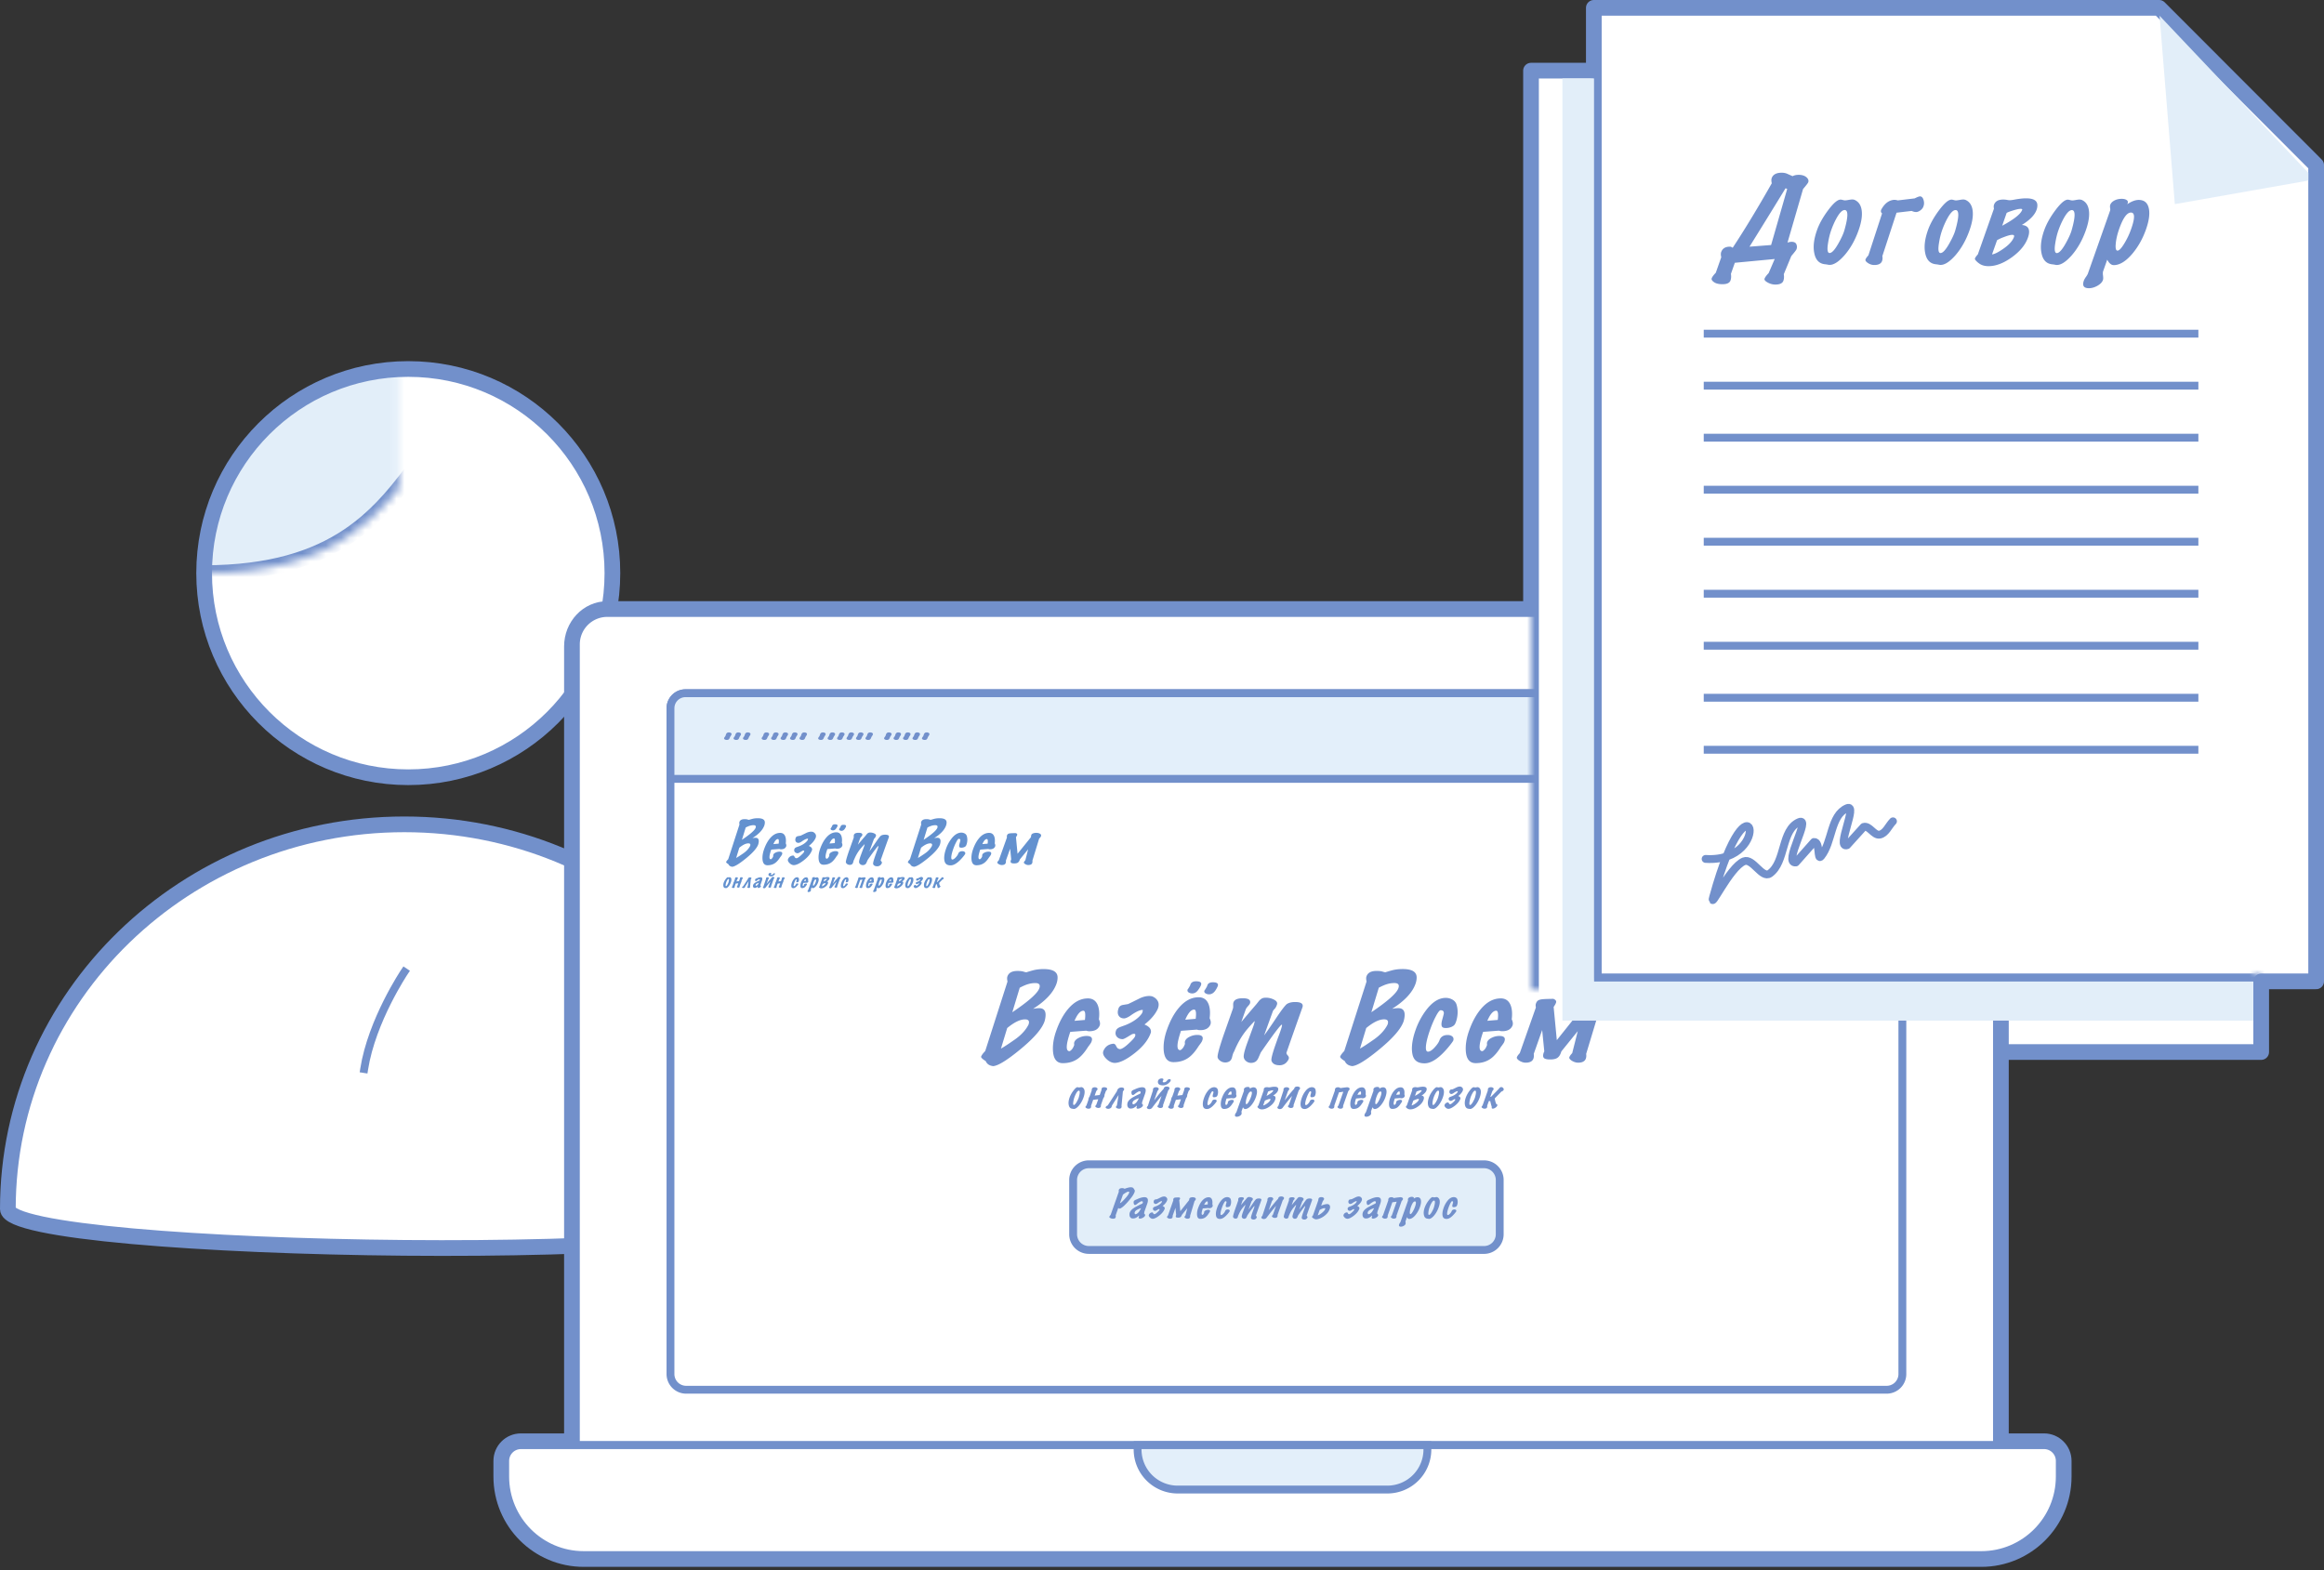
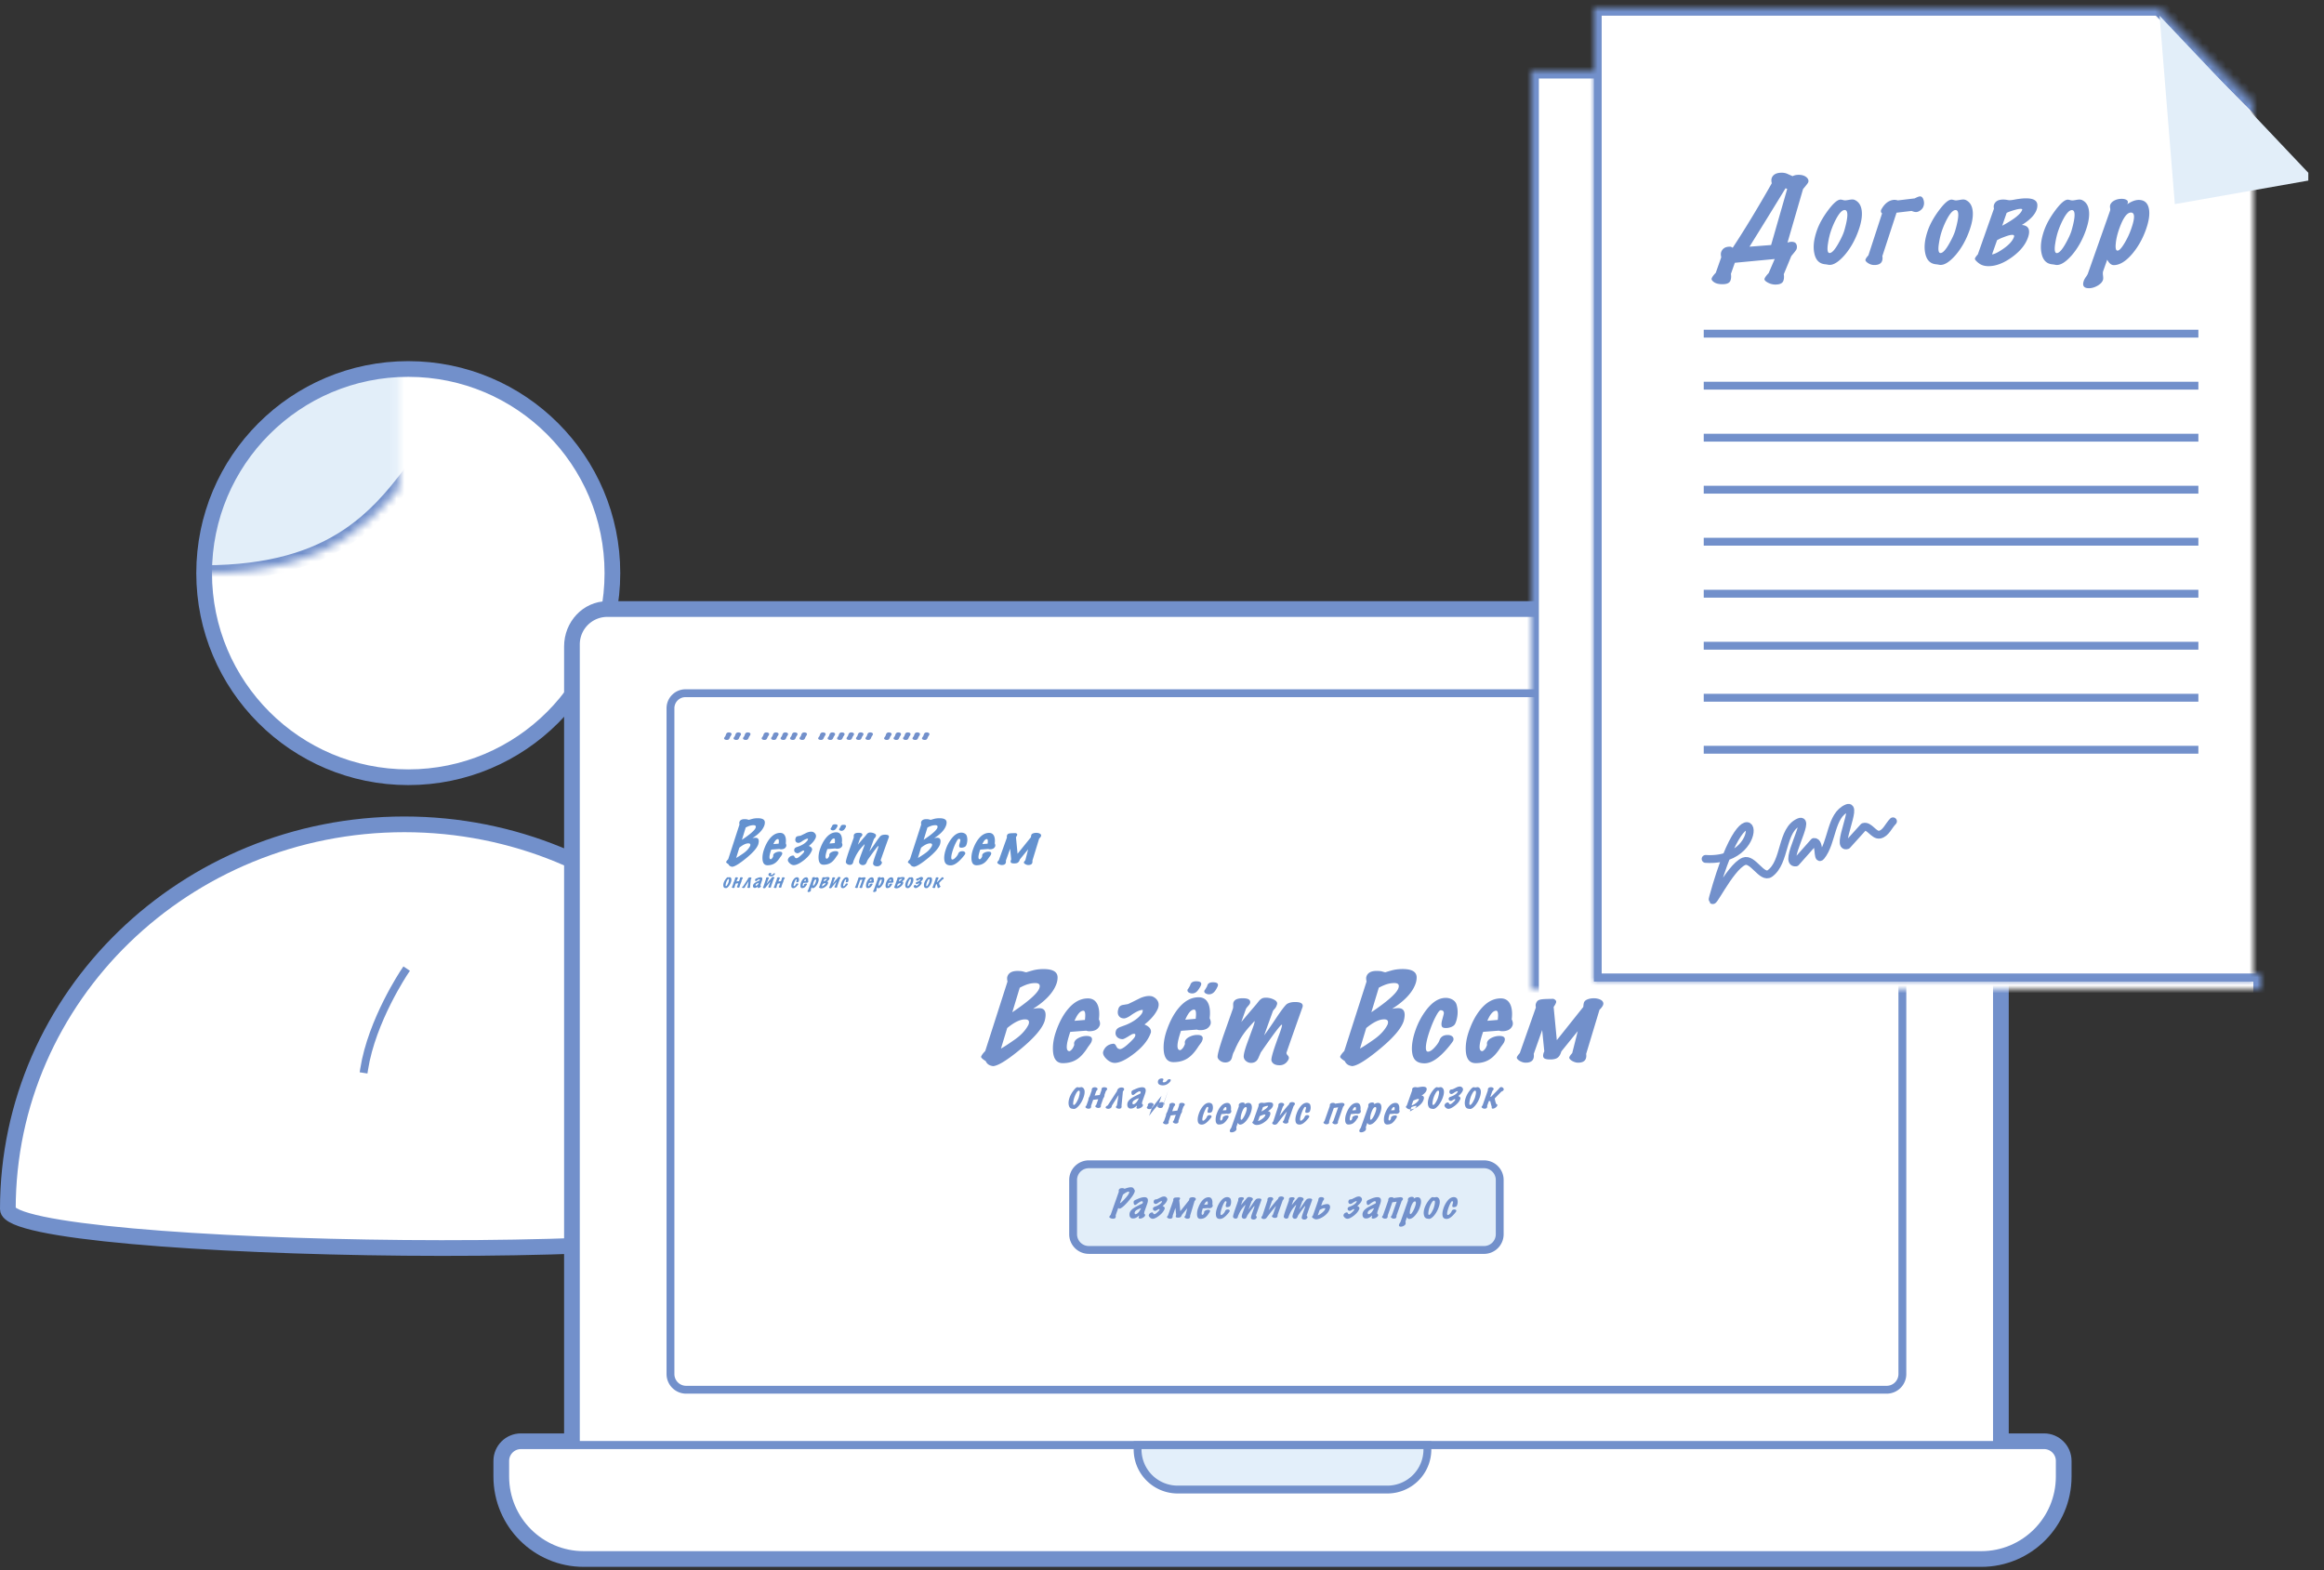
<svg xmlns="http://www.w3.org/2000/svg" xmlns:xlink="http://www.w3.org/1999/xlink" width="296" height="200" viewBox="0 0 296 200">
  <rect x="0" y="0" width="296" height="200" fill="#333333" stroke="none" />
  <defs>
    <path id="a" d="M0 8h9.01v115.03H93V133H0z" />
    <mask id="j" width="93" height="125" x="0" y="0" fill="#fff">
      <use xlink:href="#a" />
    </mask>
    <path id="b" d="M8 0h72l20 20.025V124H8z" />
    <mask id="k" width="92" height="124" x="0" y="0" fill="#fff">
      <use xlink:href="#b" />
    </mask>
    <circle id="c" cx="78" cy="109" r="7" />
    <mask id="l" width="14" height="14" x="0" y="0" fill="#fff">
      <use xlink:href="#c" />
    </mask>
    <circle id="d" cx="78" cy="109" r="4" />
    <mask id="m" width="8" height="8" x="0" y="0" fill="#fff">
      <use xlink:href="#d" />
    </mask>
    <path id="e" d="M79 0l1.057.006 19.946 20.003L100 21H79z" />
    <mask id="n" width="21.003" height="21" x="0" y="0" fill="#fff">
      <use xlink:href="#e" />
    </mask>
    <path id="f" d="M101 107c0-27.062-22.61-49-50.5-49S0 79.938 0 107c0 5.7 101 7.487 101 0z" />
    <mask id="o" width="101" height="53.968" x="0" y="0" fill="#fff">
      <use xlink:href="#f" />
    </mask>
-     <path id="g" d="M50.5 77.925s4.89-9.45 22.297-14.902C66.073 59.807 58.504 58 50.5 58c-8.37 0-16.262 1.975-23.212 5.47C44.492 68.477 50.5 77.926 50.5 77.926z" />
    <mask id="p" width="45.509" height="19.925" x="0" y="0" fill="#fff">
      <use xlink:href="#g" />
    </mask>
    <circle id="h" cx="51" cy="26" r="26" />
    <mask id="q" width="52" height="52" x="0" y="0" fill="#fff">
      <use xlink:href="#h" />
    </mask>
    <path id="i" d="M52.68 11.47c5.48 5.773 12.575 7.955 22.122 4.05C70.772 6.38 61.632 0 51 0 36.64 0 25 11.64 25 26c17.065 0 22.634-7.702 27.68-14.53z" />
    <mask id="r" width="49.802" height="26" x="0" y="0" fill="#fff">
      <use xlink:href="#i" />
    </mask>
  </defs>
  <g fill="none" fill-rule="evenodd">
-     <path fill="#FFF" stroke="#7290CB" stroke-width="2" d="M203 9h-8v125h93v-9h7V21.025L275 1h-72v8z" stroke-linejoin="round" />
    <path fill="#FFF" stroke="#7290CB" stroke-width="2" d="M102 154c0-27.062-22.61-49-50.5-49S1 126.938 1 154c0 5.7 101 7.487 101 0zM52 99c14.36 0 26-11.64 26-26S66.36 47 52 47 26 58.64 26 73s11.64 26 26 26z" />
    <path stroke="#7290CB" stroke-width="3" d="M73.347 184.077V82.34c0-2.354 1.79-4.263 4-4.263h173c2.21 0 4 1.91 4 4.264v101.737h5.995c1.108 0 2.005.897 2.005 2.005v1.995c0 5.523-4.477 10-10 10h-178c-5.523 0-10-4.477-10-10v-1.995c0-1.108.897-2.005 2.005-2.005h6.995z" />
    <path fill="#FFF" d="M254.347 184.077h-181v-102a4 4 0 0 1 4-4h173a4 4 0 0 1 4 4v102z" />
    <path stroke="#7290CB" d="M254.347 184.077h-181v-102a4 4 0 0 1 4-4h173a4 4 0 0 1 4 4v102z" />
    <path fill="#FFF" stroke="#7290CB" d="M252.347 198.077h-178c-5.523 0-10-4.477-10-10v-1.995c0-1.108.897-2.005 2.005-2.005h193.99c1.108 0 2.005.897 2.005 2.005v1.995c0 5.523-4.477 10-10 10" />
    <path fill="#E3EFFA" stroke="#7290CB" d="M176.697 189.73h-26.7a5.104 5.104 0 0 1-5.105-5.103v-.55h36.91v.55a5.104 5.104 0 0 1-5.105 5.104" />
    <path fill="#FFF" d="M240.298 177.017H87.396a2 2 0 0 1-2-2V90.214c0-1.058.858-1.916 1.916-1.916h153.07c1.058 0 1.916.858 1.916 1.916v84.803a2 2 0 0 1-2 2" />
    <path stroke="#7290CB" d="M240.298 177.017H87.396a2 2 0 0 1-2-2V90.214c0-1.058.858-1.916 1.916-1.916h153.07c1.058 0 1.916.858 1.916 1.916v84.803a2 2 0 0 1-2 2z" />
-     <path fill="#E3EFFA" stroke="#7290CB" d="M242.298 99.21H85.396v-8.996c0-1.06.858-1.916 1.916-1.916h153.07c1.058 0 1.916.857 1.916 1.916v8.997z" />
-     <path fill="#7290CB" d="M221.704 91.498a2.256 2.256 0 1 0 0 4.512 2.256 2.256 0 0 0 0-4.512m7.044 0a2.256 2.256 0 1 0 0 4.512 2.256 2.256 0 0 0 0-4.512m7.044 0a2.256 2.256 0 1 0 0 4.512 2.256 2.256 0 0 0 0-4.512M129.88 125.81l-.946 3.126c2.067-1.396 3.214-2.414 3.44-3.055.156-.442-.015-.664-.514-.664-.293 0-.59.042-.887.127-.3.085-.663.24-1.092.467m-1.598 5.135l-.795 2.617c.362-.198.95-.582 1.764-1.153.816-.57 1.398-1.206 1.747-1.903.156-.444.008-.665-.444-.665-.623 0-1.38.367-2.27 1.103m-2.733 4.216c-.432-.273-.628-.466-.588-.58.063-.178.236-.414.52-.707l2.838-8.855c-.063-.273-.067-.49-.01-.65.163-.463.588-.694 1.277-.694.34 0 .596.028.77.085.172.055.296.084.372.084.044-.02.288-.093.734-.22.445-.127.928-.19 1.446-.19 1.173 0 1.77.343 1.79 1.032.006.274-.042.552-.14.835-.397 1.123-1.39 2.19-2.982 3.198.32-.057.577-.085.774-.085.758 0 .993.547.7 1.64-.304.944-1.31 2.123-3.015 3.537-1.706 1.415-2.885 2.15-3.537 2.207-.48-.056-.797-.27-.95-.636m12.632-5.248c.096-.782.032-1.173-.195-1.173-.387 0-.764.428-1.132 1.285l1.327-.113zm.373-2.744c.623 0 1.05.302 1.28.903.174.472.216 1.06.127 1.766.17.348.19.64.06.875-.216.425-.634.637-1.257.637a1.03 1.03 0 0 1-.414-.07c-.134.008-.813.06-2.034.154-.56 1.64-.593 2.458-.103 2.458.057 0 .148-.065.273-.192.125-.127.235-.322.328-.586a.78.78 0 0 0-.007-.142.536.536 0 0 1 .023-.227c.08-.224.28-.413.596-.564a2.21 2.21 0 0 1 .956-.227c.632 0 .838.26.617.777-.034.095-.172.298-.414.61-.41.658-.823 1.145-1.235 1.456-.54.414-1.203.622-1.985.622-.755 0-1.172-.503-1.25-1.51-.058-.8.078-1.668.407-2.6.4-1.14.903-2.065 1.504-2.78.762-.905 1.605-1.357 2.53-1.357zm6.993 1.47c-.352-.018-.908.246-1.666.793-.312.19-.548.284-.71.284-.32 0-.55-.118-.694-.354-.143-.235-.148-.54-.015-.92.083-.235.262-.38.536-.437l.675-.114c.213-.095.732-.35 1.558-.764.6-.255 1.11-.326 1.532-.213.32.133.555.332.7.6.146.27.147.594.005.97-.313.698-.88 1.368-1.7 2.01.602.245.875.58.82 1.004-.304.914-.985 1.79-2.043 2.623-1.058.835-1.915 1.257-2.568 1.267-.376-.01-.735-.187-1.08-.53-.346-.345-.472-.663-.378-.955.225-.585.66-.906 1.302-.963.153.018.267.122.342.31.08.15.15.248.216.29a.702.702 0 0 0 .272.093c.233-.02.582-.24 1.048-.665.466-.425.742-.722.83-.89.098-.2.1-.327.008-.383-.094-.03-.217-.015-.368.042l-.268.156c-.487.31-.792.467-.914.467-.302 0-.542-.095-.72-.283-.198-.217-.24-.486-.127-.807.07-.198.257-.353.56-.466.466-.17.71-.26.732-.27.92-.385 1.583-.862 1.99-1.428a.785.785 0 0 0 .122-.467m9.272-2.504c-.206.31-.45.48-.732.51a.804.804 0 0 1-.504-.1c-.168-.084-.23-.206-.182-.368.088-.112.196-.287.327-.523l.073-.212c.105-.217.332-.326.682-.326.527 0 .733.166.617.496a3.11 3.11 0 0 1-.283.523zm-2.15-.127c-.206.32-.448.494-.72.522a.842.842 0 0 1-.53-.106c-.148-.09-.203-.215-.165-.375.083-.102.19-.272.32-.508l.076-.212c.12-.227.352-.34.7-.34.53 0 .735.165.618.496-.04.113-.14.287-.297.523zm-.378 3.762c.096-.783.032-1.175-.195-1.175-.386 0-.764.43-1.132 1.288l1.327-.113zm.373-2.745c.623 0 1.05.302 1.28.906.173.47.215 1.06.125 1.768.17.35.19.643.06.878-.217.424-.636.637-1.26.637-.17 0-.306-.024-.412-.07-.135.008-.814.06-2.035.155-.56 1.64-.595 2.46-.105 2.46.057 0 .147-.063.272-.19.125-.127.236-.323.33-.587a.676.676 0 0 0-.008-.14.534.534 0 0 1 .023-.228c.08-.227.28-.415.595-.565a2.2 2.2 0 0 1 .957-.227c.632 0 .837.26.617.778-.033.095-.17.298-.412.61-.412.66-.824 1.145-1.236 1.456-.542.415-1.205.622-1.987.622-.756 0-1.172-.503-1.25-1.513-.056-.802.08-1.67.41-2.603.4-1.14.903-2.07 1.504-2.786.763-.906 1.607-1.36 2.53-1.36zm11.32 8.134a1.18 1.18 0 0 1-1.02.524c-.545 0-.884-.19-1.016-.565-.068-.21.112-.92.54-2.137l.265-.75c.126-.33.213-.562.26-.693.232-.66.318-1 .26-1.02-.122-.056-1.02 1.124-2.69 3.537l-.297.68c-.116.273-.275.457-.478.55a1.07 1.07 0 0 1-.445.1.99.99 0 0 1-.697-.268.752.752 0 0 1-.257-.638c.03-.35.18-.896.452-1.64.51-1.396.776-2.118.792-2.165.13-.396.173-.6.13-.61a21.7 21.7 0 0 0-.93 1.034c-.667.793-1.22 1.736-1.662 2.83-.088.114-.17.335-.25.666-.06.282-.172.476-.33.58a.985.985 0 0 1-.55.154c-.228 0-.434-.063-.62-.19s-.303-.27-.35-.432c-.068-.235.19-1.207.773-2.914l1.177-3.34c.025-.092.033-.224.027-.395-.007-.17.004-.297.035-.382a.66.66 0 0 1 .155-.24c.19-.19.534-.284 1.034-.284.612 0 .927.15.942.453a.466.466 0 0 1-.026.198c-.03.085-.118.208-.265.368-.146.16-.237.293-.273.396l-.568 1.612c.49-.595 1.13-1.35 1.915-2.264a36.3 36.3 0 0 0 .292-.368c.094-.122.21-.23.347-.325.136-.094.327-.142.573-.142.377 0 .727.086 1.05.255.32.17.445.373.37.608-.077.246-.177.432-.302.56-.124.126-.202.233-.232.318l-1.105 3.055c.27-.34.827-1.14 1.668-2.406.652-.96 1.077-1.5 1.278-1.613.26-.15.593-.225.998-.225.755 0 1.07.217.945.65a714.665 714.665 0 0 0-2.035 5.772c-.037.104.015.23.15.375.138.147.18.3.122.46a1.117 1.117 0 0 1-.15.27m11.628-9.352l-.947 3.126c2.067-1.396 3.214-2.414 3.44-3.055.156-.442-.015-.664-.514-.664-.293 0-.59.042-.887.127-.3.085-.663.24-1.092.467m-1.6 5.135l-.794 2.617c.363-.198.95-.582 1.765-1.153.815-.57 1.397-1.206 1.746-1.903.157-.444.01-.665-.443-.665-.623 0-1.38.367-2.27 1.103m-2.733 4.216c-.432-.273-.628-.466-.588-.58.063-.178.236-.414.52-.707l2.838-8.855c-.063-.273-.067-.49-.01-.65.163-.463.588-.694 1.277-.694.34 0 .597.028.77.085.173.055.297.084.373.084.045-.02.29-.093.735-.22s.928-.19 1.446-.19c1.173 0 1.77.343 1.79 1.032.006.274-.042.552-.14.835-.397 1.123-1.39 2.19-2.982 3.198.32-.057.577-.085.774-.085.758 0 .993.547.7 1.64-.304.944-1.31 2.123-3.015 3.537-1.705 1.415-2.884 2.15-3.536 2.207-.48-.056-.797-.27-.95-.636m8.672-.65c-.202-.68-.164-1.546.115-2.603.07-.254.15-.504.236-.75a9.29 9.29 0 0 1 1.332-2.488c.738-.973 1.515-1.492 2.33-1.558.34-.028.657.03.95.177.292.145.488.36.586.643.19.613.197 1.26.024 1.937a2.74 2.74 0 0 1-.18.51c-.082.18-.24.318-.472.417-.233.1-.472.15-.717.15-.256 0-.418-.053-.484-.157-.107-.15-.11-.42-.013-.806.15-.538.228-.835.23-.89.02-.275-.116-.412-.408-.412-.132 0-.332.253-.598.757-.27.504-.52 1.09-.756 1.76-.27.765-.435 1.396-.5 1.895-.07.576.01.864.244.864.243 0 .534-.19.872-.567.308-.34.503-.632.59-.877.16-.453.51-.68 1.046-.68.245 0 .44.062.586.185.145.123.19.29.136.496-.02.085-.198.335-.533.75-1.193 1.462-2.24 2.187-3.14 2.178-.79 0-1.28-.312-1.474-.934zm10.806-4.598c.096-.782.032-1.173-.195-1.173-.387 0-.764.428-1.132 1.285l1.327-.113zm.373-2.744c.623 0 1.05.302 1.28.903.174.472.216 1.06.127 1.766.17.348.19.64.06.875-.216.425-.634.637-1.257.637a1.03 1.03 0 0 1-.414-.07c-.134.008-.813.06-2.034.154-.56 1.64-.593 2.458-.103 2.458.057 0 .148-.065.273-.192.125-.127.235-.322.328-.586a.78.78 0 0 0-.007-.142.536.536 0 0 1 .023-.227c.08-.224.28-.413.596-.564a2.21 2.21 0 0 1 .956-.227c.632 0 .838.26.617.777-.034.095-.172.298-.414.61-.41.658-.823 1.145-1.235 1.456-.54.414-1.203.622-1.985.622-.755 0-1.172-.503-1.25-1.51-.058-.8.078-1.668.407-2.6.4-1.14.903-2.065 1.504-2.78.762-.905 1.605-1.357 2.53-1.357zm12.585 1.458l-1.697 5.616c.033.226.02.424-.04.594-.123.348-.453.523-.99.523a1.3 1.3 0 0 1-.42-.072 1.716 1.716 0 0 1-.377-.177.97.97 0 0 1-.26-.225c-.062-.08-.08-.153-.057-.22.048-.14.17-.315.367-.522l.705-2.8-2.082 2.573-.065.184c-.106.302-.258.52-.456.65-.198.133-.5.2-.905.2-.443 0-.718-.072-.823-.214-.107-.14-.106-.362 0-.664a.37.37 0 0 1 .033-.07.772.772 0 0 0 .036-.086l-.27-2.716-1.074 3.042c.034.226.02.424-.04.594-.123.348-.453.523-.99.523-.142 0-.282-.025-.42-.072a1.716 1.716 0 0 1-.377-.177.95.95 0 0 1-.26-.225c-.063-.08-.082-.153-.06-.22.05-.14.174-.315.37-.522l2.05-5.814c-.043-.2-.04-.365.005-.496a.987.987 0 0 1 .15-.284.578.578 0 0 1 .246-.176c.106-.043.242-.073.408-.093.167-.017.384-.03.652-.04l.74-.015c.097.02.193.073.29.163.095.09.12.2.073.333-.02.057-.052.128-.095.213a3.203 3.203 0 0 1-.207.324l.405 4.23 3.372-4.23c.02-.273.048-.456.082-.55.062-.18.212-.317.448-.41.236-.095.505-.143.807-.143.188 0 .364.02.53.064.163.042.3.1.413.17.112.07.19.16.237.27.047.107.05.223.005.345-.06.17-.212.378-.46.623m-66.31 10.295c-.105 0-.223.124-.355.368a3.327 3.327 0 0 0-.217.49 3.03 3.03 0 0 0-.135.558c-.042.273-.02.41.068.41.098 0 .224-.137.377-.41.126-.227.21-.41.25-.552.166-.576.17-.863.012-.863m-.845 2.302c-.24-.028-.39-.187-.445-.477-.056-.27-.018-.592.114-.966a3.25 3.25 0 0 1 .48-.856c.222-.298.396-.446.52-.446a.36.36 0 0 1 .097.017c.04.01.07.016.097.016.03 0 .082-.006.15-.018.07-.013.12-.02.15-.02.04 0 .078.007.107.02.17.075.267.22.3.438.032.227-.01.51-.13.85-.148.417-.35.773-.603 1.065-.24.27-.447.405-.624.405a.35.35 0 0 1-.08-.01.935.935 0 0 0-.13-.018m4.278-2.25l-.175.496a.406.406 0 0 1-.022.193.69.69 0 0 1-.057.12c-.022.04-.047.08-.072.117l-.3.854c.002.095 0 .16-.015.2-.04.115-.15.173-.33.173a.535.535 0 0 1-.264-.083.286.286 0 0 1-.088-.076c-.02-.027-.026-.052-.018-.074a.527.527 0 0 1 .123-.172l.25-.708-.646.076-.268.76a.356.356 0 0 1-.01.197c-.04.116-.15.174-.33.174a.48.48 0 0 1-.142-.023.596.596 0 0 1-.127-.06.332.332 0 0 1-.087-.075c-.02-.027-.026-.052-.02-.074a.57.57 0 0 1 .124-.175l.25-.71a.764.764 0 0 1 .046-.236 1.05 1.05 0 0 1 .045-.106.726.726 0 0 1 .072-.116l.27-.768a.334.334 0 0 1 .008-.165c.052-.15.18-.223.39-.223a.453.453 0 0 1 .267.085.186.186 0 0 1 .065.087.155.155 0 0 1-.002.105.795.795 0 0 1-.158.207l-.203.576.644-.076.22-.622c0-.076.01-.137.026-.184.025-.07.06-.116.11-.14a.437.437 0 0 1 .198-.04c.148 0 .256.027.325.078.067.053.088.12.06.2a1.53 1.53 0 0 1-.16.208m1.284 2.015a.57.57 0 0 1 .124-.175l.216-1.334-.846 1.343a1.152 1.152 0 0 1-.038.148.346.346 0 0 1-.168.19.506.506 0 0 1-.474.027.23.23 0 0 1-.132-.133.363.363 0 0 1 .082-.13.49.49 0 0 1 .188-.114l1.18-1.82a.313.313 0 0 1 .012-.048.37.37 0 0 1 .016-.047.532.532 0 0 1 .22-.292.647.647 0 0 1 .344-.088c.11 0 .197.026.262.08.064.053.08.123.05.21a.527.527 0 0 1-.146.2l-.175 1.848a.384.384 0 0 1-.006.194c-.04.115-.14.173-.298.173a.556.556 0 0 1-.157-.02.73.73 0 0 1-.14-.054.29.29 0 0 1-.093-.074c-.023-.027-.03-.055-.02-.083m2.925-1.1c-.122.026-.268.08-.436.166-.172.087-.285.18-.338.278-.045.092-.06.166-.04.223.022.07.06.103.11.103.133-.016.282-.12.445-.316.112-.173.197-.323.26-.452m.4-1.405c.453 0 .578.284.377.853l-.33.938c-.032.09-.05.197-.054.316.057.04.1.087.126.137a.214.214 0 0 1-.012.098c-.036.105-.126.196-.268.274a.797.797 0 0 1-.384.117c-.106-.01-.162-.052-.167-.127a.747.747 0 0 1 .048-.16.49.49 0 0 0 .005-.11 1.96 1.96 0 0 1-.366.277.84.84 0 0 1-.427.102c-.195 0-.328-.1-.4-.3a.842.842 0 0 1 .027-.49c.11-.254.357-.483.743-.688.225-.122.512-.265.86-.43.013-.033.027-.066.038-.097.045-.126-.012-.19-.17-.19-.05 0-.2.083-.45.246-.138.13-.253.207-.344.232-.095 0-.155-.06-.183-.178a.53.53 0 0 1-.002-.283c.034-.094.167-.182.404-.264.34-.166.65-.258.93-.273m3.637-.816a.4.4 0 0 1-.08.127c-.262.3-.566.45-.912.45-.482-.017-.684-.208-.61-.573a.42.42 0 0 1 .186-.236.623.623 0 0 1 .316-.074c.138.02.2.068.184.147a.245.245 0 0 1-.08.16c-.027.123.017.186.137.19a.557.557 0 0 0 .396-.2.356.356 0 0 1 .335-.202c.07.003.113.022.133.06.02.035.02.086-.004.152m-.303 1.217l-.66 1.872a.4.4 0 0 1-.014.198c-.04.116-.15.174-.33.174a.487.487 0 0 1-.267-.082c-.085-.055-.12-.105-.104-.15a.562.562 0 0 1 .123-.173l.4-1.137c-.4.475-.788.964-1.166 1.466a.44.44 0 0 1-.385.218.395.395 0 0 1-.245-.076c-.065-.05-.088-.105-.067-.165a.598.598 0 0 1 .123-.175l.654-1.985a.314.314 0 0 1 .002-.166c.05-.147.18-.22.39-.22.112 0 .2.028.268.084.067.056.087.12.06.193a.91.91 0 0 1-.152.208l-.42 1.188c.44-.59.843-1.084 1.212-1.48a.2.2 0 0 1 .012-.06c.052-.15.18-.222.385-.222.11 0 .2.025.272.077.07.052.09.12.062.202a.736.736 0 0 1-.155.212m2.59.088l-.174.496a.406.406 0 0 1-.02.193.69.69 0 0 1-.058.12 2.27 2.27 0 0 1-.073.117l-.3.854c.002.095 0 .16-.015.2-.04.115-.15.173-.33.173a.535.535 0 0 1-.264-.083.286.286 0 0 1-.088-.076c-.02-.027-.027-.052-.02-.074a.527.527 0 0 1 .124-.172l.248-.708-.645.076-.267.76a.356.356 0 0 1-.01.197c-.04.116-.15.174-.33.174a.48.48 0 0 1-.142-.023.596.596 0 0 1-.127-.06.332.332 0 0 1-.087-.075c-.02-.027-.026-.052-.02-.074a.57.57 0 0 1 .124-.175l.25-.71a.764.764 0 0 1 .046-.236 1.05 1.05 0 0 1 .045-.106.726.726 0 0 1 .07-.116l.272-.768a.334.334 0 0 1 .007-.165c.052-.15.18-.223.39-.223a.453.453 0 0 1 .267.085.186.186 0 0 1 .066.087.155.155 0 0 1-.002.105.795.795 0 0 1-.158.207l-.203.576.645-.076.22-.622c0-.076.01-.137.026-.184.025-.07.06-.116.11-.14a.437.437 0 0 1 .198-.04c.148 0 .256.027.325.078.067.053.088.12.06.2a1.53 1.53 0 0 1-.16.208m2.35 2.283c-.262 0-.425-.103-.49-.31-.068-.227-.055-.516.037-.87a5.16 5.16 0 0 1 .08-.248c.105-.3.252-.576.443-.83.246-.324.505-.496.777-.518a.562.562 0 0 1 .317.057c.098.05.164.12.195.215a1.17 1.17 0 0 1-.05.815.283.283 0 0 1-.158.14.606.606 0 0 1-.24.05c-.084 0-.138-.018-.16-.053-.036-.05-.038-.14-.004-.27.05-.178.075-.277.076-.295.006-.093-.04-.138-.136-.138-.044 0-.11.084-.2.252-.09.168-.174.364-.253.586a3.21 3.21 0 0 0-.165.632c-.024.193.003.288.08.288.082 0 .18-.062.29-.188a.94.94 0 0 0 .198-.292c.053-.15.17-.227.348-.227a.3.3 0 0 1 .198.06c.048.042.063.098.045.167-.007.028-.067.11-.178.25-.398.487-.748.73-1.047.725m3.11-1.844c.032-.26.01-.39-.064-.39-.13 0-.256.143-.378.43l.442-.04zm.125-.914c.208 0 .35.1.426.302.057.157.07.352.042.588.056.116.063.213.02.292-.072.14-.212.212-.42.212a.342.342 0 0 1-.138-.024l-.678.052c-.186.546-.197.818-.034.818.02 0 .05-.02.09-.063a.523.523 0 0 0 .11-.196.18.18 0 0 0-.002-.047.17.17 0 0 1 .008-.076c.027-.074.093-.138.2-.188a.733.733 0 0 1 .317-.075c.21 0 .28.088.205.26a.993.993 0 0 1-.137.203 1.79 1.79 0 0 1-.412.485c-.18.14-.4.207-.66.207-.253 0-.39-.167-.417-.503a2.12 2.12 0 0 1 .135-.866c.135-.38.3-.69.5-.927.256-.302.537-.454.845-.454zm2.356.53c-.17 0-.337.228-.5.687a2.588 2.588 0 0 0-.147.632c-.02.198.006.297.076.297.067 0 .162-.1.282-.297a3.23 3.23 0 0 0 .297-.628c.16-.46.158-.692-.01-.692m-.734 2.235c-.103 0-.195-.077-.277-.23l-.174.49a.435.435 0 0 0-.004.188.44.44 0 0 1-.004.184c-.033.094-.112.176-.235.245a.732.732 0 0 1-.36.103c-.22 0-.292-.107-.216-.32a.695.695 0 0 1 .088-.158.8.8 0 0 0 .08-.13l.947-2.687a.257.257 0 0 0 0-.116.232.232 0 0 1 .005-.126.372.372 0 0 1 .196-.2.687.687 0 0 1 .29-.06.38.38 0 0 1 .21.05c.05.033.067.08.045.14a.314.314 0 0 1-.02.042c.182-.123.345-.184.49-.184.24 0 .387.13.435.387.04.225-.003.513-.126.86a3.29 3.29 0 0 1-.583 1.038c-.273.32-.536.482-.788.482m2.92-2.216l-.19.542c.502-.27.785-.495.848-.674.01-.028-.012-.042-.065-.042-.07 0-.178.022-.324.068-.147.045-.238.08-.27.106m-.408 1.156l-.213.603c.103-.01.262-.09.474-.236.244-.17.396-.338.455-.504.02-.06-.003-.09-.072-.09-.075 0-.194.03-.354.094-.127.047-.225.09-.292.133m1.05-.647c.246.02.345.153.3.4a1.17 1.17 0 0 1-.04.138c-.107.306-.335.584-.683.835-.35.252-.68.378-.992.378a.643.643 0 0 1-.424-.137l.002.004c-.115-.094-.166-.158-.154-.193a.612.612 0 0 1 .123-.174l.686-1.944a.29.29 0 0 1 .002-.165c.052-.148.182-.22.39-.22.056 0 .11.004.16.012.05.01.088.015.113.015.048 0 .112-.008.192-.023.203-.04.37-.06.507-.06.308 0 .467.092.478.275a.555.555 0 0 1-.032.213c-.08.222-.29.438-.63.645m3.272-.67l-.66 1.873a.4.4 0 0 1-.014.198c-.04.116-.15.174-.33.174a.487.487 0 0 1-.267-.082c-.085-.055-.12-.105-.104-.15a.562.562 0 0 1 .123-.173l.4-1.136c-.4.474-.79.963-1.167 1.465a.44.44 0 0 1-.384.218.4.4 0 0 1-.245-.075c-.064-.05-.087-.105-.066-.165a.6.6 0 0 1 .123-.175l.654-1.985a.327.327 0 0 1 .002-.166c.052-.147.182-.22.39-.22.112 0 .202.028.27.084.066.056.086.12.06.193a.91.91 0 0 1-.153.208l-.42 1.188c.438-.59.842-1.084 1.21-1.48a.238.238 0 0 1 .013-.06c.05-.15.18-.222.384-.222.11 0 .2.026.273.077.07.053.092.12.063.202a.722.722 0 0 1-.155.212m.763 2.37c-.262 0-.425-.102-.49-.31-.068-.226-.055-.515.037-.868a5.16 5.16 0 0 1 .08-.25c.105-.298.252-.575.443-.83.246-.323.505-.495.777-.517a.562.562 0 0 1 .317.057c.097.05.163.12.194.215a1.17 1.17 0 0 1-.05.815.283.283 0 0 1-.158.14.606.606 0 0 1-.24.05c-.084 0-.138-.018-.16-.053-.036-.05-.038-.14-.004-.27.05-.178.075-.277.076-.295.007-.093-.04-.138-.135-.138-.044 0-.11.084-.2.252-.09.168-.174.364-.253.586-.09.256-.145.467-.166.632-.024.193.003.288.08.288.082 0 .18-.062.29-.188a.94.94 0 0 0 .198-.292c.053-.15.17-.227.348-.227a.3.3 0 0 1 .197.06c.05.042.064.098.046.167-.007.028-.067.11-.178.25-.398.487-.748.73-1.047.725m5.544-2.282l-.66 1.873a.508.508 0 0 1-.014.198c-.04.116-.15.174-.33.174a.465.465 0 0 1-.267-.085c-.084-.056-.118-.107-.103-.15a.572.572 0 0 1 .122-.17l.618-1.755-.552.08-.59 1.68a.79.79 0 0 1-.02.226c-.04.116-.15.174-.33.174a.468.468 0 0 1-.27-.085c-.086-.056-.12-.107-.105-.15a.572.572 0 0 1 .122-.17l.683-1.938a.346.346 0 0 1 .007-.165c.05-.15.18-.222.39-.222.13 0 .23.036.29.11.182-.033.458-.07.83-.11a.48.48 0 0 1 .25.056c.092.054.12.128.087.222a.64.64 0 0 1-.158.207m1.613.438c.032-.26.01-.39-.064-.39-.13 0-.256.143-.378.43l.442-.04zm.125-.914c.208 0 .35.1.426.302.058.157.072.352.043.588.057.116.064.213.02.292-.07.14-.21.212-.42.212a.342.342 0 0 1-.137-.024l-.678.052c-.186.546-.197.818-.034.818.02 0 .05-.02.092-.063a.523.523 0 0 0 .108-.196.18.18 0 0 0 0-.047.17.17 0 0 1 .007-.076c.027-.074.093-.138.2-.188a.733.733 0 0 1 .317-.075c.21 0 .28.088.205.26a.993.993 0 0 1-.138.203 1.79 1.79 0 0 1-.412.485c-.18.14-.4.207-.662.207-.252 0-.39-.167-.416-.503a2.12 2.12 0 0 1 .135-.866c.135-.38.3-.69.5-.927.256-.302.537-.454.845-.454zm2.355.53c-.17 0-.336.228-.498.687a2.588 2.588 0 0 0-.15.632c-.018.198.007.297.077.297.068 0 .163-.1.283-.297a3.23 3.23 0 0 0 .297-.628c.162-.46.16-.692-.01-.692m-.733 2.235c-.103 0-.195-.077-.277-.23l-.173.49a.435.435 0 0 0-.004.188.44.44 0 0 1-.004.184c-.033.094-.112.176-.235.245a.732.732 0 0 1-.358.103c-.22 0-.293-.107-.217-.32a.695.695 0 0 1 .088-.158.8.8 0 0 0 .08-.13l.947-2.687a.257.257 0 0 0 0-.116.232.232 0 0 1 .005-.126.372.372 0 0 1 .196-.2.687.687 0 0 1 .29-.06.38.38 0 0 1 .21.05c.052.033.068.08.046.14a.314.314 0 0 1-.02.042c.182-.123.345-.184.49-.184.24 0 .387.13.435.387.04.225-.002.513-.125.86a3.29 3.29 0 0 1-.583 1.038c-.273.32-.536.482-.788.482m3.186-1.85c.032-.26.01-.39-.064-.39-.13 0-.256.143-.378.43l.442-.04zm.125-.914c.208 0 .35.1.426.302.06.157.073.352.044.588.056.116.063.213.02.292-.072.14-.212.212-.42.212a.342.342 0 0 1-.138-.024l-.678.052c-.186.546-.197.818-.034.818.02 0 .05-.02.09-.063a.523.523 0 0 0 .11-.196.18.18 0 0 0-.002-.047.17.17 0 0 1 .008-.076c.027-.074.093-.138.2-.188a.733.733 0 0 1 .317-.075c.21 0 .28.088.205.26a.993.993 0 0 1-.137.203 1.79 1.79 0 0 1-.412.485c-.18.14-.4.207-.662.207-.25 0-.39-.167-.415-.503a2.12 2.12 0 0 1 .135-.866c.135-.38.3-.69.5-.927.256-.302.537-.454.845-.454zm2.013.548l-.19.542c.503-.27.786-.495.85-.674.01-.028-.013-.042-.066-.042-.07 0-.177.022-.323.068-.148.045-.24.08-.272.106M180 140.2l-.212.603c.103-.01.262-.09.474-.236.245-.17.397-.338.456-.504.02-.06-.003-.09-.072-.09-.075 0-.194.03-.354.094-.126.047-.224.09-.29.133m1.048-.647c.247.02.346.153.3.4-.01.045-.022.09-.04.138-.106.306-.334.584-.682.835-.35.252-.68.378-.992.378a.643.643 0 0 1-.424-.137l.003.004c-.115-.094-.166-.158-.154-.193a.612.612 0 0 1 .124-.174l.685-1.944a.29.29 0 0 1 0-.165c.053-.148.183-.22.39-.22.057 0 .11.004.16.012.05.01.09.015.114.015a1.1 1.1 0 0 0 .19-.023c.204-.04.372-.06.508-.06.31 0 .468.092.48.275a.555.555 0 0 1-.033.213c-.08.222-.29.438-.63.645m2.126-.632c-.104 0-.222.124-.354.368a3.327 3.327 0 0 0-.217.49 3.03 3.03 0 0 0-.135.558c-.042.273-.02.41.068.41.097 0 .223-.137.376-.41.126-.227.21-.41.25-.552.166-.576.17-.863.012-.863m-.844 2.302c-.24-.028-.39-.187-.445-.477-.056-.27-.018-.592.114-.966a3.25 3.25 0 0 1 .48-.856c.223-.298.397-.446.522-.446a.36.36 0 0 1 .096.017c.04.01.07.016.096.016.03 0 .082-.006.15-.018.07-.013.12-.02.15-.02.04 0 .078.007.107.02.17.075.268.22.3.438.033.227-.01.51-.13.85-.147.417-.35.773-.602 1.065-.24.27-.448.405-.625.405a.35.35 0 0 1-.08-.01.935.935 0 0 0-.13-.018m3.33-2.234c-.118-.007-.303.08-.556.263-.105.065-.183.096-.237.096-.106 0-.184-.04-.23-.118-.05-.078-.05-.18-.007-.306.028-.08.088-.127.18-.147l.225-.037c.07-.032.244-.117.52-.255.198-.084.37-.11.51-.07a.45.45 0 0 1 .233.2c.05.09.05.197.002.322-.103.233-.292.456-.566.67.2.082.293.193.274.335-.102.305-.33.597-.68.875-.354.278-.64.418-.858.422a.537.537 0 0 1-.36-.177c-.114-.115-.157-.22-.125-.32.075-.193.22-.3.434-.32.052.007.09.042.115.105a.28.28 0 0 0 .072.097.262.262 0 0 0 .09.03c.08-.006.194-.08.35-.222.155-.14.247-.24.277-.296.032-.067.034-.11.002-.127-.03-.01-.072-.006-.123.013l-.088.052c-.163.104-.264.155-.305.155-.1 0-.18-.03-.24-.093-.066-.073-.08-.163-.042-.27.023-.066.085-.117.186-.155l.243-.09c.308-.13.53-.29.663-.477a.26.26 0 0 0 .042-.155m2.21-.067c-.104 0-.222.124-.354.368a3.327 3.327 0 0 0-.217.49 3.03 3.03 0 0 0-.134.558c-.042.273-.02.41.068.41.097 0 .223-.137.376-.41.126-.227.21-.41.25-.552.166-.576.17-.863.012-.863m-.844 2.302c-.24-.028-.39-.187-.445-.477-.056-.27-.018-.592.114-.966a3.25 3.25 0 0 1 .48-.856c.222-.298.396-.446.52-.446a.36.36 0 0 1 .097.017c.04.01.07.016.096.016.03 0 .082-.006.15-.018.07-.013.12-.02.15-.02.04 0 .078.007.107.02.17.075.267.22.3.438.032.227-.01.51-.13.85-.148.417-.35.773-.603 1.065-.24.27-.448.405-.625.405a.35.35 0 0 1-.08-.01.935.935 0 0 0-.132-.018m3.505-.188c-.142.116-.275.174-.4.174-.057 0-.1-.016-.125-.047-.017-.018-.02-.053-.017-.105a.34.34 0 0 0 0-.097 6.76 6.76 0 0 1-.186-.716h-.18l-.21.594a.43.43 0 0 1-.014.202c-.04.117-.15.175-.33.175a.465.465 0 0 1-.267-.085c-.084-.056-.118-.107-.103-.15a.585.585 0 0 1 .123-.175l.683-1.938a.305.305 0 0 1 .003-.166c.05-.148.18-.222.387-.222.113 0 .203.028.27.085.066.056.087.12.062.193a.962.962 0 0 1-.156.212l-.26.736h.09c.523-.53.857-.87 1.004-1.028.093-.142.192-.213.296-.213.09 0 .173.04.245.116.07.076.09.156.063.237-.033.095-.128.167-.284.217l-.853.877c.04.256.103.49.19.704.03.01.067.028.113.057.036.042.043.093.02.156a.508.508 0 0 1-.167.208" />
+     <path fill="#7290CB" d="M221.704 91.498a2.256 2.256 0 1 0 0 4.512 2.256 2.256 0 0 0 0-4.512m7.044 0a2.256 2.256 0 1 0 0 4.512 2.256 2.256 0 0 0 0-4.512m7.044 0a2.256 2.256 0 1 0 0 4.512 2.256 2.256 0 0 0 0-4.512M129.88 125.81l-.946 3.126c2.067-1.396 3.214-2.414 3.44-3.055.156-.442-.015-.664-.514-.664-.293 0-.59.042-.887.127-.3.085-.663.24-1.092.467m-1.598 5.135l-.795 2.617c.362-.198.95-.582 1.764-1.153.816-.57 1.398-1.206 1.747-1.903.156-.444.008-.665-.444-.665-.623 0-1.38.367-2.27 1.103m-2.733 4.216c-.432-.273-.628-.466-.588-.58.063-.178.236-.414.52-.707l2.838-8.855c-.063-.273-.067-.49-.01-.65.163-.463.588-.694 1.277-.694.34 0 .596.028.77.085.172.055.296.084.372.084.044-.02.288-.093.734-.22.445-.127.928-.19 1.446-.19 1.173 0 1.77.343 1.79 1.032.006.274-.042.552-.14.835-.397 1.123-1.39 2.19-2.982 3.198.32-.057.577-.085.774-.085.758 0 .993.547.7 1.64-.304.944-1.31 2.123-3.015 3.537-1.706 1.415-2.885 2.15-3.537 2.207-.48-.056-.797-.27-.95-.636m12.632-5.248c.096-.782.032-1.173-.195-1.173-.387 0-.764.428-1.132 1.285l1.327-.113zm.373-2.744c.623 0 1.05.302 1.28.903.174.472.216 1.06.127 1.766.17.348.19.64.06.875-.216.425-.634.637-1.257.637a1.03 1.03 0 0 1-.414-.07c-.134.008-.813.06-2.034.154-.56 1.64-.593 2.458-.103 2.458.057 0 .148-.065.273-.192.125-.127.235-.322.328-.586a.78.78 0 0 0-.007-.142.536.536 0 0 1 .023-.227c.08-.224.28-.413.596-.564a2.21 2.21 0 0 1 .956-.227c.632 0 .838.26.617.777-.034.095-.172.298-.414.61-.41.658-.823 1.145-1.235 1.456-.54.414-1.203.622-1.985.622-.755 0-1.172-.503-1.25-1.51-.058-.8.078-1.668.407-2.6.4-1.14.903-2.065 1.504-2.78.762-.905 1.605-1.357 2.53-1.357zm6.993 1.47c-.352-.018-.908.246-1.666.793-.312.19-.548.284-.71.284-.32 0-.55-.118-.694-.354-.143-.235-.148-.54-.015-.92.083-.235.262-.38.536-.437l.675-.114c.213-.095.732-.35 1.558-.764.6-.255 1.11-.326 1.532-.213.32.133.555.332.7.6.146.27.147.594.005.97-.313.698-.88 1.368-1.7 2.01.602.245.875.58.82 1.004-.304.914-.985 1.79-2.043 2.623-1.058.835-1.915 1.257-2.568 1.267-.376-.01-.735-.187-1.08-.53-.346-.345-.472-.663-.378-.955.225-.585.66-.906 1.302-.963.153.018.267.122.342.31.08.15.15.248.216.29a.702.702 0 0 0 .272.093c.233-.02.582-.24 1.048-.665.466-.425.742-.722.83-.89.098-.2.1-.327.008-.383-.094-.03-.217-.015-.368.042l-.268.156c-.487.31-.792.467-.914.467-.302 0-.542-.095-.72-.283-.198-.217-.24-.486-.127-.807.07-.198.257-.353.56-.466.466-.17.71-.26.732-.27.92-.385 1.583-.862 1.99-1.428a.785.785 0 0 0 .122-.467m9.272-2.504c-.206.31-.45.48-.732.51a.804.804 0 0 1-.504-.1c-.168-.084-.23-.206-.182-.368.088-.112.196-.287.327-.523l.073-.212c.105-.217.332-.326.682-.326.527 0 .733.166.617.496a3.11 3.11 0 0 1-.283.523zm-2.15-.127c-.206.32-.448.494-.72.522a.842.842 0 0 1-.53-.106c-.148-.09-.203-.215-.165-.375.083-.102.19-.272.32-.508l.076-.212c.12-.227.352-.34.7-.34.53 0 .735.165.618.496-.04.113-.14.287-.297.523zm-.378 3.762c.096-.783.032-1.175-.195-1.175-.386 0-.764.43-1.132 1.288l1.327-.113zm.373-2.745c.623 0 1.05.302 1.28.906.173.47.215 1.06.125 1.768.17.35.19.643.06.878-.217.424-.636.637-1.26.637-.17 0-.306-.024-.412-.07-.135.008-.814.06-2.035.155-.56 1.64-.595 2.46-.105 2.46.057 0 .147-.063.272-.19.125-.127.236-.323.33-.587a.676.676 0 0 0-.008-.14.534.534 0 0 1 .023-.228c.08-.227.28-.415.595-.565a2.2 2.2 0 0 1 .957-.227c.632 0 .837.26.617.778-.033.095-.17.298-.412.61-.412.66-.824 1.145-1.236 1.456-.542.415-1.205.622-1.987.622-.756 0-1.172-.503-1.25-1.513-.056-.802.08-1.67.41-2.603.4-1.14.903-2.07 1.504-2.786.763-.906 1.607-1.36 2.53-1.36zm11.32 8.134a1.18 1.18 0 0 1-1.02.524c-.545 0-.884-.19-1.016-.565-.068-.21.112-.92.54-2.137l.265-.75c.126-.33.213-.562.26-.693.232-.66.318-1 .26-1.02-.122-.056-1.02 1.124-2.69 3.537l-.297.68c-.116.273-.275.457-.478.55a1.07 1.07 0 0 1-.445.1.99.99 0 0 1-.697-.268.752.752 0 0 1-.257-.638c.03-.35.18-.896.452-1.64.51-1.396.776-2.118.792-2.165.13-.396.173-.6.13-.61a21.7 21.7 0 0 0-.93 1.034c-.667.793-1.22 1.736-1.662 2.83-.088.114-.17.335-.25.666-.06.282-.172.476-.33.58a.985.985 0 0 1-.55.154c-.228 0-.434-.063-.62-.19s-.303-.27-.35-.432c-.068-.235.19-1.207.773-2.914l1.177-3.34c.025-.092.033-.224.027-.395-.007-.17.004-.297.035-.382a.66.66 0 0 1 .155-.24c.19-.19.534-.284 1.034-.284.612 0 .927.15.942.453a.466.466 0 0 1-.026.198c-.03.085-.118.208-.265.368-.146.16-.237.293-.273.396l-.568 1.612c.49-.595 1.13-1.35 1.915-2.264a36.3 36.3 0 0 0 .292-.368c.094-.122.21-.23.347-.325.136-.094.327-.142.573-.142.377 0 .727.086 1.05.255.32.17.445.373.37.608-.077.246-.177.432-.302.56-.124.126-.202.233-.232.318l-1.105 3.055c.27-.34.827-1.14 1.668-2.406.652-.96 1.077-1.5 1.278-1.613.26-.15.593-.225.998-.225.755 0 1.07.217.945.65a714.665 714.665 0 0 0-2.035 5.772c-.037.104.015.23.15.375.138.147.18.3.122.46a1.117 1.117 0 0 1-.15.27m11.628-9.352l-.947 3.126c2.067-1.396 3.214-2.414 3.44-3.055.156-.442-.015-.664-.514-.664-.293 0-.59.042-.887.127-.3.085-.663.24-1.092.467m-1.6 5.135l-.794 2.617c.363-.198.95-.582 1.765-1.153.815-.57 1.397-1.206 1.746-1.903.157-.444.01-.665-.443-.665-.623 0-1.38.367-2.27 1.103m-2.733 4.216c-.432-.273-.628-.466-.588-.58.063-.178.236-.414.52-.707l2.838-8.855c-.063-.273-.067-.49-.01-.65.163-.463.588-.694 1.277-.694.34 0 .597.028.77.085.173.055.297.084.373.084.045-.02.29-.093.735-.22s.928-.19 1.446-.19c1.173 0 1.77.343 1.79 1.032.006.274-.042.552-.14.835-.397 1.123-1.39 2.19-2.982 3.198.32-.057.577-.085.774-.085.758 0 .993.547.7 1.64-.304.944-1.31 2.123-3.015 3.537-1.705 1.415-2.884 2.15-3.536 2.207-.48-.056-.797-.27-.95-.636m8.672-.65c-.202-.68-.164-1.546.115-2.603.07-.254.15-.504.236-.75a9.29 9.29 0 0 1 1.332-2.488c.738-.973 1.515-1.492 2.33-1.558.34-.028.657.03.95.177.292.145.488.36.586.643.19.613.197 1.26.024 1.937a2.74 2.74 0 0 1-.18.51c-.082.18-.24.318-.472.417-.233.1-.472.15-.717.15-.256 0-.418-.053-.484-.157-.107-.15-.11-.42-.013-.806.15-.538.228-.835.23-.89.02-.275-.116-.412-.408-.412-.132 0-.332.253-.598.757-.27.504-.52 1.09-.756 1.76-.27.765-.435 1.396-.5 1.895-.07.576.01.864.244.864.243 0 .534-.19.872-.567.308-.34.503-.632.59-.877.16-.453.51-.68 1.046-.68.245 0 .44.062.586.185.145.123.19.29.136.496-.02.085-.198.335-.533.75-1.193 1.462-2.24 2.187-3.14 2.178-.79 0-1.28-.312-1.474-.934zm10.806-4.598c.096-.782.032-1.173-.195-1.173-.387 0-.764.428-1.132 1.285l1.327-.113zm.373-2.744c.623 0 1.05.302 1.28.903.174.472.216 1.06.127 1.766.17.348.19.64.06.875-.216.425-.634.637-1.257.637a1.03 1.03 0 0 1-.414-.07c-.134.008-.813.06-2.034.154-.56 1.64-.593 2.458-.103 2.458.057 0 .148-.065.273-.192.125-.127.235-.322.328-.586a.78.78 0 0 0-.007-.142.536.536 0 0 1 .023-.227c.08-.224.28-.413.596-.564a2.21 2.21 0 0 1 .956-.227c.632 0 .838.26.617.777-.034.095-.172.298-.414.61-.41.658-.823 1.145-1.235 1.456-.54.414-1.203.622-1.985.622-.755 0-1.172-.503-1.25-1.51-.058-.8.078-1.668.407-2.6.4-1.14.903-2.065 1.504-2.78.762-.905 1.605-1.357 2.53-1.357zm12.585 1.458l-1.697 5.616c.033.226.02.424-.04.594-.123.348-.453.523-.99.523a1.3 1.3 0 0 1-.42-.072 1.716 1.716 0 0 1-.377-.177.97.97 0 0 1-.26-.225c-.062-.08-.08-.153-.057-.22.048-.14.17-.315.367-.522l.705-2.8-2.082 2.573-.065.184c-.106.302-.258.52-.456.65-.198.133-.5.2-.905.2-.443 0-.718-.072-.823-.214-.107-.14-.106-.362 0-.664a.37.37 0 0 1 .033-.07.772.772 0 0 0 .036-.086l-.27-2.716-1.074 3.042c.034.226.02.424-.04.594-.123.348-.453.523-.99.523-.142 0-.282-.025-.42-.072a1.716 1.716 0 0 1-.377-.177.95.95 0 0 1-.26-.225c-.063-.08-.082-.153-.06-.22.05-.14.174-.315.37-.522l2.05-5.814c-.043-.2-.04-.365.005-.496a.987.987 0 0 1 .15-.284.578.578 0 0 1 .246-.176c.106-.043.242-.073.408-.093.167-.017.384-.03.652-.04l.74-.015c.097.02.193.073.29.163.095.09.12.2.073.333-.02.057-.052.128-.095.213a3.203 3.203 0 0 1-.207.324l.405 4.23 3.372-4.23c.02-.273.048-.456.082-.55.062-.18.212-.317.448-.41.236-.095.505-.143.807-.143.188 0 .364.02.53.064.163.042.3.1.413.17.112.07.19.16.237.27.047.107.05.223.005.345-.06.17-.212.378-.46.623m-66.31 10.295c-.105 0-.223.124-.355.368a3.327 3.327 0 0 0-.217.49 3.03 3.03 0 0 0-.135.558c-.042.273-.02.41.068.41.098 0 .224-.137.377-.41.126-.227.21-.41.25-.552.166-.576.17-.863.012-.863m-.845 2.302c-.24-.028-.39-.187-.445-.477-.056-.27-.018-.592.114-.966a3.25 3.25 0 0 1 .48-.856c.222-.298.396-.446.52-.446a.36.36 0 0 1 .097.017c.04.01.07.016.097.016.03 0 .082-.006.15-.018.07-.013.12-.02.15-.02.04 0 .078.007.107.02.17.075.267.22.3.438.032.227-.01.51-.13.85-.148.417-.35.773-.603 1.065-.24.27-.447.405-.624.405a.35.35 0 0 1-.08-.01.935.935 0 0 0-.13-.018m4.278-2.25l-.175.496a.406.406 0 0 1-.022.193.69.69 0 0 1-.057.12c-.022.04-.047.08-.072.117l-.3.854c.002.095 0 .16-.015.2-.04.115-.15.173-.33.173a.535.535 0 0 1-.264-.083.286.286 0 0 1-.088-.076c-.02-.027-.026-.052-.018-.074a.527.527 0 0 1 .123-.172l.25-.708-.646.076-.268.76a.356.356 0 0 1-.01.197c-.04.116-.15.174-.33.174a.48.48 0 0 1-.142-.023.596.596 0 0 1-.127-.06.332.332 0 0 1-.087-.075c-.02-.027-.026-.052-.02-.074a.57.57 0 0 1 .124-.175l.25-.71a.764.764 0 0 1 .046-.236 1.05 1.05 0 0 1 .045-.106.726.726 0 0 1 .072-.116l.27-.768a.334.334 0 0 1 .008-.165c.052-.15.18-.223.39-.223a.453.453 0 0 1 .267.085.186.186 0 0 1 .065.087.155.155 0 0 1-.002.105.795.795 0 0 1-.158.207l-.203.576.644-.076.22-.622c0-.076.01-.137.026-.184.025-.07.06-.116.11-.14a.437.437 0 0 1 .198-.04c.148 0 .256.027.325.078.067.053.088.12.06.2a1.53 1.53 0 0 1-.16.208m1.284 2.015a.57.57 0 0 1 .124-.175l.216-1.334-.846 1.343a1.152 1.152 0 0 1-.038.148.346.346 0 0 1-.168.19.506.506 0 0 1-.474.027.23.23 0 0 1-.132-.133.363.363 0 0 1 .082-.13.49.49 0 0 1 .188-.114l1.18-1.82a.313.313 0 0 1 .012-.048.37.37 0 0 1 .016-.047.532.532 0 0 1 .22-.292.647.647 0 0 1 .344-.088c.11 0 .197.026.262.08.064.053.08.123.05.21a.527.527 0 0 1-.146.2l-.175 1.848a.384.384 0 0 1-.006.194c-.04.115-.14.173-.298.173a.556.556 0 0 1-.157-.02.73.73 0 0 1-.14-.054.29.29 0 0 1-.093-.074c-.023-.027-.03-.055-.02-.083m2.925-1.1c-.122.026-.268.08-.436.166-.172.087-.285.18-.338.278-.045.092-.06.166-.04.223.022.07.06.103.11.103.133-.016.282-.12.445-.316.112-.173.197-.323.26-.452m.4-1.405c.453 0 .578.284.377.853l-.33.938c-.032.09-.05.197-.054.316.057.04.1.087.126.137a.214.214 0 0 1-.012.098c-.036.105-.126.196-.268.274a.797.797 0 0 1-.384.117c-.106-.01-.162-.052-.167-.127a.747.747 0 0 1 .048-.16.49.49 0 0 0 .005-.11 1.96 1.96 0 0 1-.366.277.84.84 0 0 1-.427.102c-.195 0-.328-.1-.4-.3a.842.842 0 0 1 .027-.49c.11-.254.357-.483.743-.688.225-.122.512-.265.86-.43.013-.033.027-.066.038-.097.045-.126-.012-.19-.17-.19-.05 0-.2.083-.45.246-.138.13-.253.207-.344.232-.095 0-.155-.06-.183-.178a.53.53 0 0 1-.002-.283c.034-.094.167-.182.404-.264.34-.166.65-.258.93-.273m3.637-.816a.4.4 0 0 1-.08.127c-.262.3-.566.45-.912.45-.482-.017-.684-.208-.61-.573a.42.42 0 0 1 .186-.236.623.623 0 0 1 .316-.074c.138.02.2.068.184.147a.245.245 0 0 1-.08.16c-.027.123.017.186.137.19a.557.557 0 0 0 .396-.2.356.356 0 0 1 .335-.202c.07.003.113.022.133.06.02.035.02.086-.004.152m-.303 1.217l-.66 1.872a.4.4 0 0 1-.014.198c-.04.116-.15.174-.33.174a.487.487 0 0 1-.267-.082c-.085-.055-.12-.105-.104-.15a.562.562 0 0 1 .123-.173l.4-1.137c-.4.475-.788.964-1.166 1.466a.44.44 0 0 1-.385.218.395.395 0 0 1-.245-.076c-.065-.05-.088-.105-.067-.165a.598.598 0 0 1 .123-.175a.314.314 0 0 1 .002-.166c.05-.147.18-.22.39-.22.112 0 .2.028.268.084.067.056.087.12.06.193a.91.91 0 0 1-.152.208l-.42 1.188c.44-.59.843-1.084 1.212-1.48a.2.2 0 0 1 .012-.06c.052-.15.18-.222.385-.222.11 0 .2.025.272.077.07.052.09.12.062.202a.736.736 0 0 1-.155.212m2.59.088l-.174.496a.406.406 0 0 1-.02.193.69.69 0 0 1-.058.12 2.27 2.27 0 0 1-.073.117l-.3.854c.002.095 0 .16-.015.2-.04.115-.15.173-.33.173a.535.535 0 0 1-.264-.083.286.286 0 0 1-.088-.076c-.02-.027-.027-.052-.02-.074a.527.527 0 0 1 .124-.172l.248-.708-.645.076-.267.76a.356.356 0 0 1-.01.197c-.04.116-.15.174-.33.174a.48.48 0 0 1-.142-.023.596.596 0 0 1-.127-.06.332.332 0 0 1-.087-.075c-.02-.027-.026-.052-.02-.074a.57.57 0 0 1 .124-.175l.25-.71a.764.764 0 0 1 .046-.236 1.05 1.05 0 0 1 .045-.106.726.726 0 0 1 .07-.116l.272-.768a.334.334 0 0 1 .007-.165c.052-.15.18-.223.39-.223a.453.453 0 0 1 .267.085.186.186 0 0 1 .066.087.155.155 0 0 1-.002.105.795.795 0 0 1-.158.207l-.203.576.645-.076.22-.622c0-.076.01-.137.026-.184.025-.07.06-.116.11-.14a.437.437 0 0 1 .198-.04c.148 0 .256.027.325.078.067.053.088.12.06.2a1.53 1.53 0 0 1-.16.208m2.35 2.283c-.262 0-.425-.103-.49-.31-.068-.227-.055-.516.037-.87a5.16 5.16 0 0 1 .08-.248c.105-.3.252-.576.443-.83.246-.324.505-.496.777-.518a.562.562 0 0 1 .317.057c.098.05.164.12.195.215a1.17 1.17 0 0 1-.05.815.283.283 0 0 1-.158.14.606.606 0 0 1-.24.05c-.084 0-.138-.018-.16-.053-.036-.05-.038-.14-.004-.27.05-.178.075-.277.076-.295.006-.093-.04-.138-.136-.138-.044 0-.11.084-.2.252-.09.168-.174.364-.253.586a3.21 3.21 0 0 0-.165.632c-.024.193.003.288.08.288.082 0 .18-.062.29-.188a.94.94 0 0 0 .198-.292c.053-.15.17-.227.348-.227a.3.3 0 0 1 .198.06c.048.042.063.098.045.167-.007.028-.067.11-.178.25-.398.487-.748.73-1.047.725m3.11-1.844c.032-.26.01-.39-.064-.39-.13 0-.256.143-.378.43l.442-.04zm.125-.914c.208 0 .35.1.426.302.057.157.07.352.042.588.056.116.063.213.02.292-.072.14-.212.212-.42.212a.342.342 0 0 1-.138-.024l-.678.052c-.186.546-.197.818-.034.818.02 0 .05-.02.09-.063a.523.523 0 0 0 .11-.196.18.18 0 0 0-.002-.047.17.17 0 0 1 .008-.076c.027-.074.093-.138.2-.188a.733.733 0 0 1 .317-.075c.21 0 .28.088.205.26a.993.993 0 0 1-.137.203 1.79 1.79 0 0 1-.412.485c-.18.14-.4.207-.66.207-.253 0-.39-.167-.417-.503a2.12 2.12 0 0 1 .135-.866c.135-.38.3-.69.5-.927.256-.302.537-.454.845-.454zm2.356.53c-.17 0-.337.228-.5.687a2.588 2.588 0 0 0-.147.632c-.02.198.006.297.076.297.067 0 .162-.1.282-.297a3.23 3.23 0 0 0 .297-.628c.16-.46.158-.692-.01-.692m-.734 2.235c-.103 0-.195-.077-.277-.23l-.174.49a.435.435 0 0 0-.004.188.44.44 0 0 1-.004.184c-.033.094-.112.176-.235.245a.732.732 0 0 1-.36.103c-.22 0-.292-.107-.216-.32a.695.695 0 0 1 .088-.158.8.8 0 0 0 .08-.13l.947-2.687a.257.257 0 0 0 0-.116.232.232 0 0 1 .005-.126.372.372 0 0 1 .196-.2.687.687 0 0 1 .29-.06.38.38 0 0 1 .21.05c.05.033.067.08.045.14a.314.314 0 0 1-.02.042c.182-.123.345-.184.49-.184.24 0 .387.13.435.387.04.225-.003.513-.126.86a3.29 3.29 0 0 1-.583 1.038c-.273.32-.536.482-.788.482m2.92-2.216l-.19.542c.502-.27.785-.495.848-.674.01-.028-.012-.042-.065-.042-.07 0-.178.022-.324.068-.147.045-.238.08-.27.106m-.408 1.156l-.213.603c.103-.01.262-.09.474-.236.244-.17.396-.338.455-.504.02-.06-.003-.09-.072-.09-.075 0-.194.03-.354.094-.127.047-.225.09-.292.133m1.05-.647c.246.02.345.153.3.4a1.17 1.17 0 0 1-.04.138c-.107.306-.335.584-.683.835-.35.252-.68.378-.992.378a.643.643 0 0 1-.424-.137l.002.004c-.115-.094-.166-.158-.154-.193a.612.612 0 0 1 .123-.174l.686-1.944a.29.29 0 0 1 .002-.165c.052-.148.182-.22.39-.22.056 0 .11.004.16.012.05.01.088.015.113.015.048 0 .112-.008.192-.023.203-.04.37-.06.507-.06.308 0 .467.092.478.275a.555.555 0 0 1-.032.213c-.08.222-.29.438-.63.645m3.272-.67l-.66 1.873a.4.4 0 0 1-.014.198c-.04.116-.15.174-.33.174a.487.487 0 0 1-.267-.082c-.085-.055-.12-.105-.104-.15a.562.562 0 0 1 .123-.173l.4-1.136c-.4.474-.79.963-1.167 1.465a.44.44 0 0 1-.384.218.4.4 0 0 1-.245-.075c-.064-.05-.087-.105-.066-.165a.6.6 0 0 1 .123-.175l.654-1.985a.327.327 0 0 1 .002-.166c.052-.147.182-.22.39-.22.112 0 .202.028.27.084.066.056.086.12.06.193a.91.91 0 0 1-.153.208l-.42 1.188c.438-.59.842-1.084 1.21-1.48a.238.238 0 0 1 .013-.06c.05-.15.18-.222.384-.222.11 0 .2.026.273.077.07.053.092.12.063.202a.722.722 0 0 1-.155.212m.763 2.37c-.262 0-.425-.102-.49-.31-.068-.226-.055-.515.037-.868a5.16 5.16 0 0 1 .08-.25c.105-.298.252-.575.443-.83.246-.323.505-.495.777-.517a.562.562 0 0 1 .317.057c.097.05.163.12.194.215a1.17 1.17 0 0 1-.05.815.283.283 0 0 1-.158.14.606.606 0 0 1-.24.05c-.084 0-.138-.018-.16-.053-.036-.05-.038-.14-.004-.27.05-.178.075-.277.076-.295.007-.093-.04-.138-.135-.138-.044 0-.11.084-.2.252-.09.168-.174.364-.253.586-.09.256-.145.467-.166.632-.024.193.003.288.08.288.082 0 .18-.062.29-.188a.94.94 0 0 0 .198-.292c.053-.15.17-.227.348-.227a.3.3 0 0 1 .197.06c.05.042.064.098.046.167-.007.028-.067.11-.178.25-.398.487-.748.73-1.047.725m5.544-2.282l-.66 1.873a.508.508 0 0 1-.014.198c-.04.116-.15.174-.33.174a.465.465 0 0 1-.267-.085c-.084-.056-.118-.107-.103-.15a.572.572 0 0 1 .122-.17l.618-1.755-.552.08-.59 1.68a.79.79 0 0 1-.02.226c-.04.116-.15.174-.33.174a.468.468 0 0 1-.27-.085c-.086-.056-.12-.107-.105-.15a.572.572 0 0 1 .122-.17l.683-1.938a.346.346 0 0 1 .007-.165c.05-.15.18-.222.39-.222.13 0 .23.036.29.11.182-.033.458-.07.83-.11a.48.48 0 0 1 .25.056c.092.054.12.128.087.222a.64.64 0 0 1-.158.207m1.613.438c.032-.26.01-.39-.064-.39-.13 0-.256.143-.378.43l.442-.04zm.125-.914c.208 0 .35.1.426.302.058.157.072.352.043.588.057.116.064.213.02.292-.07.14-.21.212-.42.212a.342.342 0 0 1-.137-.024l-.678.052c-.186.546-.197.818-.034.818.02 0 .05-.02.092-.063a.523.523 0 0 0 .108-.196.18.18 0 0 0 0-.047.17.17 0 0 1 .007-.076c.027-.074.093-.138.2-.188a.733.733 0 0 1 .317-.075c.21 0 .28.088.205.26a.993.993 0 0 1-.138.203 1.79 1.79 0 0 1-.412.485c-.18.14-.4.207-.662.207-.252 0-.39-.167-.416-.503a2.12 2.12 0 0 1 .135-.866c.135-.38.3-.69.5-.927.256-.302.537-.454.845-.454zm2.355.53c-.17 0-.336.228-.498.687a2.588 2.588 0 0 0-.15.632c-.018.198.007.297.077.297.068 0 .163-.1.283-.297a3.23 3.23 0 0 0 .297-.628c.162-.46.16-.692-.01-.692m-.733 2.235c-.103 0-.195-.077-.277-.23l-.173.49a.435.435 0 0 0-.004.188.44.44 0 0 1-.004.184c-.033.094-.112.176-.235.245a.732.732 0 0 1-.358.103c-.22 0-.293-.107-.217-.32a.695.695 0 0 1 .088-.158.8.8 0 0 0 .08-.13l.947-2.687a.257.257 0 0 0 0-.116.232.232 0 0 1 .005-.126.372.372 0 0 1 .196-.2.687.687 0 0 1 .29-.06.38.38 0 0 1 .21.05c.052.033.068.08.046.14a.314.314 0 0 1-.02.042c.182-.123.345-.184.49-.184.24 0 .387.13.435.387.04.225-.002.513-.125.86a3.29 3.29 0 0 1-.583 1.038c-.273.32-.536.482-.788.482m3.186-1.85c.032-.26.01-.39-.064-.39-.13 0-.256.143-.378.43l.442-.04zm.125-.914c.208 0 .35.1.426.302.06.157.073.352.044.588.056.116.063.213.02.292-.072.14-.212.212-.42.212a.342.342 0 0 1-.138-.024l-.678.052c-.186.546-.197.818-.034.818.02 0 .05-.02.09-.063a.523.523 0 0 0 .11-.196.18.18 0 0 0-.002-.047.17.17 0 0 1 .008-.076c.027-.074.093-.138.2-.188a.733.733 0 0 1 .317-.075c.21 0 .28.088.205.26a.993.993 0 0 1-.137.203 1.79 1.79 0 0 1-.412.485c-.18.14-.4.207-.662.207-.25 0-.39-.167-.415-.503a2.12 2.12 0 0 1 .135-.866c.135-.38.3-.69.5-.927.256-.302.537-.454.845-.454zm2.013.548l-.19.542c.503-.27.786-.495.85-.674.01-.028-.013-.042-.066-.042-.07 0-.177.022-.323.068-.148.045-.24.08-.272.106M180 140.2l-.212.603c.103-.01.262-.09.474-.236.245-.17.397-.338.456-.504.02-.06-.003-.09-.072-.09-.075 0-.194.03-.354.094-.126.047-.224.09-.29.133m1.048-.647c.247.02.346.153.3.4-.01.045-.022.09-.04.138-.106.306-.334.584-.682.835-.35.252-.68.378-.992.378a.643.643 0 0 1-.424-.137l.003.004c-.115-.094-.166-.158-.154-.193a.612.612 0 0 1 .124-.174l.685-1.944a.29.29 0 0 1 0-.165c.053-.148.183-.22.39-.22.057 0 .11.004.16.012.05.01.09.015.114.015a1.1 1.1 0 0 0 .19-.023c.204-.04.372-.06.508-.06.31 0 .468.092.48.275a.555.555 0 0 1-.033.213c-.08.222-.29.438-.63.645m2.126-.632c-.104 0-.222.124-.354.368a3.327 3.327 0 0 0-.217.49 3.03 3.03 0 0 0-.135.558c-.042.273-.02.41.068.41.097 0 .223-.137.376-.41.126-.227.21-.41.25-.552.166-.576.17-.863.012-.863m-.844 2.302c-.24-.028-.39-.187-.445-.477-.056-.27-.018-.592.114-.966a3.25 3.25 0 0 1 .48-.856c.223-.298.397-.446.522-.446a.36.36 0 0 1 .096.017c.04.01.07.016.096.016.03 0 .082-.006.15-.018.07-.013.12-.02.15-.02.04 0 .078.007.107.02.17.075.268.22.3.438.033.227-.01.51-.13.85-.147.417-.35.773-.602 1.065-.24.27-.448.405-.625.405a.35.35 0 0 1-.08-.01.935.935 0 0 0-.13-.018m3.33-2.234c-.118-.007-.303.08-.556.263-.105.065-.183.096-.237.096-.106 0-.184-.04-.23-.118-.05-.078-.05-.18-.007-.306.028-.08.088-.127.18-.147l.225-.037c.07-.032.244-.117.52-.255.198-.084.37-.11.51-.07a.45.45 0 0 1 .233.2c.05.09.05.197.002.322-.103.233-.292.456-.566.67.2.082.293.193.274.335-.102.305-.33.597-.68.875-.354.278-.64.418-.858.422a.537.537 0 0 1-.36-.177c-.114-.115-.157-.22-.125-.32.075-.193.22-.3.434-.32.052.007.09.042.115.105a.28.28 0 0 0 .072.097.262.262 0 0 0 .09.03c.08-.006.194-.08.35-.222.155-.14.247-.24.277-.296.032-.067.034-.11.002-.127-.03-.01-.072-.006-.123.013l-.088.052c-.163.104-.264.155-.305.155-.1 0-.18-.03-.24-.093-.066-.073-.08-.163-.042-.27.023-.066.085-.117.186-.155l.243-.09c.308-.13.53-.29.663-.477a.26.26 0 0 0 .042-.155m2.21-.067c-.104 0-.222.124-.354.368a3.327 3.327 0 0 0-.217.49 3.03 3.03 0 0 0-.134.558c-.042.273-.02.41.068.41.097 0 .223-.137.376-.41.126-.227.21-.41.25-.552.166-.576.17-.863.012-.863m-.844 2.302c-.24-.028-.39-.187-.445-.477-.056-.27-.018-.592.114-.966a3.25 3.25 0 0 1 .48-.856c.222-.298.396-.446.52-.446a.36.36 0 0 1 .097.017c.04.01.07.016.096.016.03 0 .082-.006.15-.018.07-.013.12-.02.15-.02.04 0 .078.007.107.02.17.075.267.22.3.438.032.227-.01.51-.13.85-.148.417-.35.773-.603 1.065-.24.27-.448.405-.625.405a.35.35 0 0 1-.08-.01.935.935 0 0 0-.132-.018m3.505-.188c-.142.116-.275.174-.4.174-.057 0-.1-.016-.125-.047-.017-.018-.02-.053-.017-.105a.34.34 0 0 0 0-.097 6.76 6.76 0 0 1-.186-.716h-.18l-.21.594a.43.43 0 0 1-.014.202c-.04.117-.15.175-.33.175a.465.465 0 0 1-.267-.085c-.084-.056-.118-.107-.103-.15a.585.585 0 0 1 .123-.175l.683-1.938a.305.305 0 0 1 .003-.166c.05-.148.18-.222.387-.222.113 0 .203.028.27.085.066.056.087.12.062.193a.962.962 0 0 1-.156.212l-.26.736h.09c.523-.53.857-.87 1.004-1.028.093-.142.192-.213.296-.213.09 0 .173.04.245.116.07.076.09.156.063.237-.033.095-.128.167-.284.217l-.853.877c.04.256.103.49.19.704.03.01.067.028.113.057.036.042.043.093.02.156a.508.508 0 0 1-.167.208" />
    <path d="M94.977 105.405l-.48 1.563c1.047-.698 1.627-1.207 1.742-1.527.078-.22-.01-.332-.26-.332-.15 0-.3.02-.45.064-.152.042-.336.12-.553.233m-.81 2.568l-.402 1.308c.183-.098.48-.29.893-.575.412-.285.707-.603.884-.95.08-.223.004-.334-.225-.334-.315 0-.7.185-1.15.553m-1.382 2.108c-.22-.136-.318-.233-.298-.29.032-.09.12-.207.263-.353l1.437-4.428a.592.592 0 0 1-.005-.326c.082-.23.297-.347.646-.347.172 0 .302.014.39.043a.72.72 0 0 0 .188.042 7.25 7.25 0 0 1 .372-.11c.225-.063.47-.095.732-.095.594 0 .896.172.906.516.003.137-.02.276-.07.418-.202.562-.704 1.095-1.51 1.6.162-.03.292-.043.392-.043.383 0 .502.273.354.82-.154.472-.663 1.06-1.526 1.768-.864.708-1.46 1.076-1.79 1.104-.244-.03-.404-.136-.48-.32m6.392-2.624c.05-.39.017-.586-.098-.586-.196 0-.387.214-.573.643l.67-.057zm.19-1.372c.315 0 .53.15.647.452.088.235.11.53.064.882.085.174.096.32.03.438-.11.212-.32.318-.637.318a.527.527 0 0 1-.21-.036c-.067.005-.41.03-1.03.078-.282.82-.3 1.228-.05 1.228.028 0 .074-.032.137-.096a.79.79 0 0 0 .166-.293.385.385 0 0 0-.004-.07.265.265 0 0 1 .012-.114c.04-.112.14-.206.302-.282a1.13 1.13 0 0 1 .484-.113c.32 0 .424.13.312.39a1.647 1.647 0 0 1-.21.303c-.207.33-.416.573-.624.73-.275.206-.61.31-1.005.31-.383 0-.594-.252-.633-.756-.03-.4.04-.833.206-1.3.203-.57.457-1.032.76-1.39.387-.452.813-.678 1.28-.678zm3.54.736c-.18-.01-.46.122-.845.396-.157.094-.277.14-.358.14-.162 0-.28-.058-.352-.176-.073-.117-.075-.27-.008-.46.042-.117.133-.19.272-.218.11-.02.225-.038.342-.057.107-.047.37-.175.787-.382.304-.127.562-.163.776-.106a.68.68 0 0 1 .354.3c.074.135.075.297.003.485-.16.35-.445.684-.86 1.004.304.123.443.29.415.503-.154.456-.5.893-1.034 1.31-.535.418-.97.63-1.3.634-.19-.005-.37-.094-.546-.265-.175-.174-.238-.333-.19-.48.113-.29.333-.452.658-.48.078.01.135.06.173.155a.4.4 0 0 0 .11.145c.033.022.08.037.137.047.118-.01.295-.12.53-.333.237-.212.376-.36.42-.445.05-.1.052-.164.005-.192-.048-.015-.11-.008-.186.02-.066.04-.11.064-.135.08-.246.154-.4.232-.463.232a.483.483 0 0 1-.364-.14c-.1-.11-.12-.244-.064-.405.036-.1.13-.176.284-.233l.37-.134c.465-.193.8-.432 1.007-.715a.39.39 0 0 0 .062-.233m4.693-1.252c-.104.155-.227.24-.37.254a.41.41 0 0 1-.255-.05c-.085-.04-.116-.102-.092-.183.044-.057.1-.145.165-.263l.038-.106c.053-.107.168-.162.345-.162.268 0 .372.083.313.248a1.55 1.55 0 0 1-.143.262zm-1.087-.064c-.105.16-.228.248-.366.262a.43.43 0 0 1-.268-.053c-.075-.045-.103-.108-.084-.188.042-.05.097-.136.162-.254l.038-.105c.06-.114.178-.17.355-.17.268 0 .372.082.313.248-.02.056-.07.143-.15.26zm-.192 1.882c.05-.392.017-.588-.098-.588-.195 0-.387.215-.573.644l.67-.056zm.19-1.373c.315 0 .53.15.647.453.088.236.11.53.064.884.086.175.096.32.03.44-.11.21-.32.317-.636.317a.525.525 0 0 1-.21-.035c-.067.004-.41.03-1.03.078-.283.82-.3 1.23-.052 1.23.03 0 .074-.032.137-.095a.79.79 0 0 0 .166-.294.334.334 0 0 0-.004-.07.264.264 0 0 1 .012-.113c.04-.113.14-.207.3-.282.162-.076.324-.114.486-.114.32 0 .423.13.312.39-.017.047-.087.15-.21.304-.207.33-.416.573-.624.73-.275.206-.61.31-1.006.31-.382 0-.593-.252-.632-.757-.03-.4.04-.834.207-1.3.203-.57.457-1.036.762-1.394.385-.453.812-.68 1.28-.68zm5.73 4.067a.6.6 0 0 1-.517.262c-.276 0-.447-.095-.514-.282-.035-.105.056-.46.273-1.07l.134-.374c.063-.164.107-.28.13-.346.12-.33.162-.5.132-.51-.062-.028-.516.562-1.362 1.768l-.15.34a.5.5 0 0 1-.242.276.548.548 0 0 1-.225.05.504.504 0 0 1-.352-.135.374.374 0 0 1-.13-.32c.015-.174.09-.447.228-.82.26-.697.393-1.058.4-1.082.067-.197.09-.3.067-.304-.174.18-.33.35-.47.516a5.18 5.18 0 0 0-.842 1.416c-.044.056-.085.166-.125.332-.032.14-.088.238-.168.29a.503.503 0 0 1-.28.077.548.548 0 0 1-.312-.095.41.41 0 0 1-.177-.216c-.035-.117.096-.604.39-1.457.2-.556.398-1.113.597-1.67a.705.705 0 0 0 .014-.197.53.53 0 0 1 .017-.19.33.33 0 0 1 .078-.12c.096-.095.27-.143.524-.143.308 0 .468.076.475.227a.23.23 0 0 1-.013.1.645.645 0 0 1-.134.183.648.648 0 0 0-.138.198l-.288.806c.25-.296.573-.673.97-1.13.05-.062.1-.123.148-.185a.777.777 0 0 1 .176-.163.513.513 0 0 1 .29-.07c.19 0 .368.043.53.127.164.084.227.186.19.303a.688.688 0 0 1-.154.28.49.49 0 0 0-.118.16l-.56 1.527c.137-.17.42-.57.845-1.203.33-.48.544-.75.646-.806.13-.074.3-.112.505-.112.383 0 .542.108.48.325-.21.575-.554 1.537-1.03 2.886-.02.05.006.113.075.186.07.074.09.15.06.23a.557.557 0 0 1-.075.135m5.886-4.675l-.48 1.563c1.047-.698 1.628-1.207 1.742-1.527.08-.22-.007-.332-.26-.332-.148 0-.298.02-.45.064a3.01 3.01 0 0 0-.552.233m-.81 2.568l-.402 1.308c.184-.098.48-.29.893-.575.413-.285.707-.603.884-.95.08-.223.005-.334-.224-.334-.315 0-.698.185-1.15.553m-1.382 2.108c-.22-.136-.318-.233-.298-.29.032-.09.12-.207.263-.353l1.436-4.428a.592.592 0 0 1-.005-.326c.084-.23.3-.347.647-.347.172 0 .302.014.39.043a.72.72 0 0 0 .188.042c.023-.01.147-.046.373-.11.225-.063.47-.095.73-.095.595 0 .897.172.907.516.004.137-.02.276-.07.418-.2.562-.704 1.095-1.51 1.6.162-.03.292-.043.392-.043.384 0 .503.273.355.82-.155.472-.663 1.06-1.527 1.768-.863.708-1.46 1.076-1.79 1.104-.243-.03-.404-.136-.48-.32m4.39-.325c-.104-.34-.084-.773.057-1.302a5.67 5.67 0 0 1 .12-.374c.16-.45.383-.864.673-1.246.373-.486.767-.745 1.18-.778a.902.902 0 0 1 .48.088.56.56 0 0 1 .297.322c.096.307.1.63.012.97a1.36 1.36 0 0 1-.09.254.432.432 0 0 1-.24.208.93.93 0 0 1-.363.075c-.128 0-.21-.026-.243-.078-.055-.076-.057-.21-.007-.403a4.59 4.59 0 0 0 .116-.446c.01-.137-.058-.205-.206-.205-.067 0-.168.127-.303.38a6.364 6.364 0 0 0-.383.88c-.136.382-.22.698-.253.947-.035.288.005.432.124.432.123 0 .27-.095.442-.284.156-.17.254-.316.298-.438.08-.227.258-.34.53-.34a.45.45 0 0 1 .296.092c.074.06.097.144.07.248-.01.042-.1.167-.27.375-.605.73-1.135 1.093-1.59 1.09-.4 0-.648-.157-.746-.468zm5.468-2.3c.05-.39.016-.585-.1-.585-.195 0-.385.214-.572.643l.673-.057zm.19-1.37c.314 0 .53.15.647.45.088.236.11.53.064.883.086.174.096.32.03.438-.11.212-.32.318-.636.318a.527.527 0 0 1-.21-.036c-.068.005-.41.03-1.03.078-.282.82-.3 1.228-.052 1.228.03 0 .075-.032.14-.096a.79.79 0 0 0 .165-.293.385.385 0 0 0-.003-.07.265.265 0 0 1 .012-.114c.04-.112.14-.206.3-.282a1.13 1.13 0 0 1 .484-.113c.32 0 .424.13.313.39a1.647 1.647 0 0 1-.21.303c-.208.33-.416.573-.625.73-.274.206-.61.31-1.005.31-.382 0-.593-.252-.633-.756-.03-.4.04-.833.206-1.3.203-.57.457-1.032.762-1.39.385-.452.812-.678 1.28-.678zm6.37.728l-.86 2.808a.61.61 0 0 1-.02.298c-.062.174-.23.26-.502.26a.665.665 0 0 1-.21-.034.874.874 0 0 1-.192-.09.49.49 0 0 1-.132-.112c-.03-.04-.04-.076-.028-.11a.815.815 0 0 1 .186-.26l.357-1.4-1.053 1.286-.033.092a.622.622 0 0 1-.23.325c-.1.066-.253.1-.458.1-.224 0-.363-.036-.417-.107-.055-.07-.054-.18 0-.332a.183.183 0 0 1 .016-.036.383.383 0 0 0 .018-.042l-.137-1.358-.543 1.52a.605.605 0 0 1-.02.298c-.063.174-.23.26-.502.26a.668.668 0 0 1-.213-.034.874.874 0 0 1-.19-.09.48.48 0 0 1-.133-.112c-.03-.04-.04-.076-.03-.11a.826.826 0 0 1 .188-.26l1.038-2.908a.45.45 0 0 1 .002-.247.504.504 0 0 1 .076-.142.292.292 0 0 1 .125-.088.82.82 0 0 1 .206-.047 4.97 4.97 0 0 1 .33-.02l.376-.008a.31.31 0 0 1 .147.082c.048.045.06.1.037.166a.967.967 0 0 1-.153.268l.204 2.115 1.708-2.115a1.24 1.24 0 0 1 .042-.275c.03-.09.107-.158.227-.205.12-.047.255-.07.408-.07.095 0 .185.01.268.03.083.022.153.05.21.086.056.035.096.08.12.134a.225.225 0 0 1 .002.173c-.03.086-.107.19-.233.313m-39.568 5.142c-.052 0-.112.062-.18.184a1.5 1.5 0 0 0-.178.524c-.02.137-.01.205.035.205.05 0 .113-.068.19-.205a1.42 1.42 0 0 0 .128-.276c.083-.288.085-.43.005-.43m-.427 1.15c-.122-.015-.197-.094-.225-.24a.891.891 0 0 1 .058-.482c.05-.137.13-.28.242-.428.113-.15.2-.223.264-.223.013 0 .03.002.048.008.02.005.035.008.05.008a.52.52 0 0 0 .074-.01.463.463 0 0 1 .076-.01c.02 0 .04.004.055.01.085.038.135.11.15.22a.906.906 0 0 1-.065.424c-.074.21-.177.387-.305.533-.12.135-.226.202-.316.202a.18.18 0 0 1-.04-.004.48.48 0 0 0-.067-.01m2.166-1.124l-.09.248a.2.2 0 0 1-.01.097.343.343 0 0 1-.028.06l-.037.06-.15.426a.3.3 0 0 1-.01.1c-.02.057-.075.086-.166.086a.273.273 0 0 1-.134-.04.144.144 0 0 1-.044-.04c-.01-.013-.013-.025-.01-.036a.264.264 0 0 1 .063-.087l.125-.355-.327.038-.135.38a.176.176 0 0 1-.004.1c-.022.057-.078.086-.168.086a.246.246 0 0 1-.073-.013.304.304 0 0 1-.065-.03.167.167 0 0 1-.044-.037.046.046 0 0 1-.01-.037.285.285 0 0 1 .064-.087l.127-.356a.362.362 0 0 1 .046-.17.362.362 0 0 1 .036-.06l.137-.383a.165.165 0 0 1 .003-.082c.026-.075.09-.11.197-.11a.232.232 0 0 1 .135.04.093.093 0 0 1 .033.045.077.077 0 0 1 0 .053.398.398 0 0 1-.08.103l-.103.288.326-.038.112-.31c0-.04.005-.07.014-.093.012-.034.03-.058.056-.07a.223.223 0 0 1 .1-.02c.074 0 .13.014.164.04.034.026.045.06.03.1a.713.713 0 0 1-.08.103m.65 1.007a.285.285 0 0 1 .062-.087l.11-.667-.43.67a.57.57 0 0 1-.018.074.174.174 0 0 1-.086.095.262.262 0 0 1-.24.012.116.116 0 0 1-.066-.066.18.18 0 0 1 .04-.065c.02-.02.052-.04.096-.056l.597-.91a.155.155 0 0 1 .008-.024.184.184 0 0 1 .008-.024.266.266 0 0 1 .11-.146.33.33 0 0 1 .175-.044c.057 0 .1.013.134.04.032.026.04.06.025.105a.264.264 0 0 1-.075.1l-.088.925a.19.19 0 0 1-.004.097c-.02.057-.07.086-.15.086a.373.373 0 0 1-.15-.037.146.146 0 0 1-.047-.037c-.012-.013-.015-.027-.01-.04m1.48-.55a.922.922 0 0 0-.22.082.387.387 0 0 0-.172.14c-.023.045-.03.082-.02.11.01.035.03.052.055.052.067-.008.142-.06.225-.158.056-.087.1-.162.13-.226m.204-.703c.228 0 .29.143.19.428l-.167.47a.526.526 0 0 0-.028.157c.03.02.05.043.064.068a.106.106 0 0 1-.007.05c-.018.052-.064.097-.136.136a.407.407 0 0 1-.194.058c-.054-.004-.082-.026-.085-.063a.37.37 0 0 1 .024-.08c.003-.017.004-.036.003-.055a1.01 1.01 0 0 1-.186.138.43.43 0 0 1-.217.05c-.098 0-.166-.05-.202-.148a.416.416 0 0 1 .015-.245c.055-.127.18-.242.376-.344.115-.06.26-.132.435-.214a.347.347 0 0 0 .02-.05c.023-.062-.006-.093-.085-.093-.026 0-.102.04-.228.122a.48.48 0 0 1-.175.116c-.048 0-.078-.03-.092-.088a.26.26 0 0 1-.002-.142c.017-.047.085-.09.205-.132.17-.083.328-.13.47-.137m1.84-.407a.2.2 0 0 1-.038.064.604.604 0 0 1-.462.224c-.244-.007-.346-.102-.31-.285a.21.21 0 0 1 .095-.118.32.32 0 0 1 .16-.037c.07.01.1.034.093.073a.122.122 0 0 1-.04.08c-.014.062.008.093.07.095a.283.283 0 0 0 .2-.1.18.18 0 0 1 .17-.1c.033 0 .055.01.065.03.012.017.01.042 0 .075m-.153.61l-.335.935a.197.197 0 0 1-.007.1c-.02.057-.076.086-.166.086a.25.25 0 0 1-.137-.04c-.043-.03-.06-.054-.052-.076a.28.28 0 0 1 .063-.087l.203-.567c-.203.237-.4.482-.59.733a.224.224 0 0 1-.195.11.202.202 0 0 1-.123-.04c-.033-.024-.045-.052-.034-.082a.3.3 0 0 1 .062-.087l.33-.992a.155.155 0 0 1 .002-.083c.026-.074.092-.11.197-.11.057 0 .102.014.136.042.034.028.044.06.03.096a.455.455 0 0 1-.076.104l-.213.594c.223-.295.428-.542.614-.74a.1.1 0 0 1 .007-.03c.027-.075.092-.11.195-.11.056 0 .102.01.138.037.036.026.047.06.032.1a.368.368 0 0 1-.078.107m1.31.044l-.088.248a.2.2 0 0 1-.01.097.343.343 0 0 1-.03.06l-.037.06-.152.426a.3.3 0 0 1-.006.1c-.02.057-.077.086-.168.086a.273.273 0 0 1-.134-.04.144.144 0 0 1-.044-.04c-.01-.013-.013-.025-.01-.036a.264.264 0 0 1 .063-.087l.127-.355-.326.038-.135.38a.176.176 0 0 1-.004.1c-.02.057-.076.086-.166.086a.246.246 0 0 1-.073-.013.304.304 0 0 1-.063-.03.167.167 0 0 1-.044-.037c-.01-.013-.013-.026-.01-.037a.285.285 0 0 1 .063-.087l.127-.356a.362.362 0 0 1 .045-.17.362.362 0 0 1 .036-.06l.137-.383a.165.165 0 0 1 .005-.082c.026-.075.092-.11.197-.11a.232.232 0 0 1 .136.04.093.093 0 0 1 .032.045.077.077 0 0 1 0 .053.398.398 0 0 1-.08.103l-.103.288.326-.038.11-.31a.305.305 0 0 1 .015-.093c.012-.034.03-.058.056-.07a.223.223 0 0 1 .1-.02c.075 0 .13.014.164.04.034.026.045.06.03.1a.713.713 0 0 1-.08.103m1.19 1.14c-.134 0-.216-.05-.25-.154-.033-.113-.027-.258.02-.434a1.523 1.523 0 0 1 .265-.54c.124-.162.255-.248.393-.26a.293.293 0 0 1 .16.03c.05.025.083.06.098.108a.578.578 0 0 1-.025.407.143.143 0 0 1-.08.07.31.31 0 0 1-.122.025c-.043 0-.07-.01-.08-.026-.02-.026-.02-.07-.003-.135.024-.09.038-.14.038-.148.004-.047-.02-.07-.068-.07-.022 0-.056.043-.102.127a2.204 2.204 0 0 0-.212.61c-.01.095.003.143.042.143.04 0 .09-.03.147-.094a.47.47 0 0 0 .1-.146c.026-.076.085-.114.175-.114.042 0 .075.01.1.03.024.02.032.05.023.084a.657.657 0 0 1-.09.124c-.202.244-.38.365-.53.363m1.574-.922c.016-.13.006-.195-.032-.195-.066 0-.13.07-.192.214l.224-.02zm.063-.457c.106 0 .177.05.216.15.03.08.037.177.023.295.028.058.032.106.01.146-.037.07-.108.105-.213.105a.175.175 0 0 1-.07-.012c-.022 0-.136.01-.343.026-.094.272-.1.408-.017.408.01 0 .025-.01.046-.032a.26.26 0 0 0 .055-.098c.002 0 0-.01 0-.023a.084.084 0 0 1 .004-.038c.014-.037.047-.07.1-.094a.375.375 0 0 1 .162-.037c.107 0 .14.043.104.128a.496.496 0 0 1-.07.103c-.07.11-.14.19-.208.242a.537.537 0 0 1-.335.103c-.128 0-.198-.084-.21-.252a1.05 1.05 0 0 1 .067-.432c.07-.19.153-.345.254-.463.13-.15.27-.227.427-.227zm1.193.265c-.086 0-.17.114-.252.344a1.28 1.28 0 0 0-.075.316c-.01.1.004.148.04.148.034 0 .082-.048.142-.147.06-.093.11-.197.15-.314.083-.232.08-.347-.004-.347m-.37 1.117c-.053 0-.1-.038-.142-.115l-.087.245a.215.215 0 0 0-.003.094.226.226 0 0 1-.002.092c-.017.047-.057.088-.12.123a.374.374 0 0 1-.18.05c-.112 0-.15-.053-.11-.16a.346.346 0 0 1 .044-.08.4.4 0 0 0 .04-.064l.48-1.343a.127.127 0 0 0 0-.058.114.114 0 0 1 0-.063.198.198 0 0 1 .1-.1.35.35 0 0 1 .147-.03.2.2 0 0 1 .106.026c.026.016.034.04.023.07l-.01.02a.457.457 0 0 1 .248-.092c.122 0 .196.065.22.194.02.113 0 .257-.063.43-.07.2-.168.372-.294.52-.14.16-.272.24-.4.24m1.478-1.108l-.096.27c.254-.135.398-.247.43-.336.005-.014-.006-.02-.033-.02-.036 0-.09.01-.164.033a.577.577 0 0 0-.136.052m-.206.578l-.108.3c.052-.003.133-.043.24-.117.124-.084.2-.17.23-.252.012-.03 0-.044-.036-.044a.565.565 0 0 0-.18.047.857.857 0 0 0-.146.067m.53-.324c.126.01.176.077.153.2a.572.572 0 0 1-.02.07c-.053.152-.168.29-.345.416-.176.126-.344.19-.502.19a.328.328 0 0 1-.214-.07v.003c-.058-.047-.084-.08-.078-.097a.38.38 0 0 1 .062-.087l.347-.97a.143.143 0 0 1 .002-.083c.027-.074.092-.11.198-.11a.51.51 0 0 1 .08.006.326.326 0 0 0 .058.008.568.568 0 0 0 .096-.01c.103-.02.188-.03.257-.03.158 0 .238.046.244.137a.275.275 0 0 1-.017.107c-.04.11-.146.22-.318.322m1.655-.334l-.334.936a.197.197 0 0 1-.006.1c-.02.057-.077.086-.167.086a.25.25 0 0 1-.136-.04c-.042-.03-.06-.054-.05-.076a.28.28 0 0 1 .06-.087l.203-.567c-.202.237-.4.482-.59.733a.223.223 0 0 1-.194.11.204.204 0 0 1-.125-.04c-.033-.024-.045-.05-.034-.08a.3.3 0 0 1 .063-.09l.33-.99a.16.16 0 0 1 .002-.084c.026-.074.092-.11.197-.11.057 0 .102.014.136.042.034.028.044.06.03.096a.455.455 0 0 1-.076.104l-.212.594a8.4 8.4 0 0 1 .613-.74c0-.01.002-.02.006-.03.025-.075.09-.11.193-.11.056 0 .102.012.138.037.037.026.048.06.033.1a.36.36 0 0 1-.078.107m.386 1.185c-.132 0-.215-.05-.248-.155-.034-.113-.027-.258.02-.434a1.523 1.523 0 0 1 .265-.54c.123-.162.255-.248.392-.26a.293.293 0 0 1 .16.03c.05.025.082.06.098.108a.578.578 0 0 1-.026.407.143.143 0 0 1-.08.07.31.31 0 0 1-.12.025c-.043 0-.07-.01-.082-.026-.018-.026-.02-.07-.002-.135l.04-.148c.002-.047-.02-.07-.07-.07-.022 0-.056.043-.102.127a2.204 2.204 0 0 0-.21.61c-.013.095 0 .143.04.143s.09-.03.147-.094a.47.47 0 0 0 .1-.146c.026-.076.085-.114.176-.114.04 0 .073.01.098.03.025.02.032.05.023.084a.657.657 0 0 1-.09.124c-.2.244-.378.365-.53.363m2.806-1.14l-.334.936a.25.25 0 0 1-.007.1c-.02.057-.076.086-.167.086a.237.237 0 0 1-.135-.044c-.042-.028-.06-.053-.052-.075a.286.286 0 0 1 .063-.084l.313-.877-.28.04-.3.838a.38.38 0 0 1-.01.114c-.02.058-.075.087-.166.087a.24.24 0 0 1-.137-.044c-.043-.028-.06-.053-.052-.075a.286.286 0 0 1 .062-.084l.346-.97a.17.17 0 0 1 .004-.08c.025-.076.09-.112.196-.112.067 0 .117.018.148.054.092-.016.232-.034.42-.054a.246.246 0 0 1 .126.028c.047.027.06.064.044.11a.32.32 0 0 1-.08.104m.817.22c.017-.13.006-.195-.032-.195-.064 0-.13.072-.19.215l.223-.02zm.064-.458c.105 0 .177.05.215.15.03.08.037.177.022.295.028.058.032.107.01.146-.036.07-.107.105-.212.105a.175.175 0 0 1-.07-.012l-.344.026c-.094.272-.1.408-.017.408.01 0 .027-.01.047-.03a.26.26 0 0 0 .055-.1v-.023a.084.084 0 0 1 .004-.038c.013-.037.047-.07.1-.094a.375.375 0 0 1 .16-.037c.108 0 .142.043.105.13a.496.496 0 0 1-.068.1.92.92 0 0 1-.21.243.537.537 0 0 1-.334.103c-.128 0-.197-.084-.21-.252a1.05 1.05 0 0 1 .068-.432c.068-.19.152-.344.253-.463.128-.15.27-.227.427-.227zm1.192.265c-.087 0-.17.114-.253.344a1.28 1.28 0 0 0-.075.316c-.01.1.003.148.038.148.035 0 .083-.048.143-.147.06-.093.11-.197.15-.314.083-.232.08-.347-.004-.347m-.372 1.117c-.053 0-.1-.038-.14-.115l-.088.245a.215.215 0 0 0-.002.094.226.226 0 0 1-.002.092c-.017.047-.057.088-.12.123a.374.374 0 0 1-.18.05c-.112 0-.15-.053-.11-.16a.346.346 0 0 1 .044-.08.4.4 0 0 0 .04-.064l.48-1.343a.127.127 0 0 0 0-.058.114.114 0 0 1 .002-.063c.014-.04.048-.074.1-.1a.35.35 0 0 1 .146-.03.2.2 0 0 1 .106.026c.026.016.034.04.023.07l-.01.02a.457.457 0 0 1 .248-.092c.122 0 .196.065.22.194.02.113 0 .257-.063.43-.07.2-.17.372-.296.52-.138.16-.27.24-.398.24m1.612-.924c.016-.13.006-.195-.032-.195-.066 0-.13.072-.192.215l.224-.02zm.063-.458c.106 0 .177.05.216.15.028.08.035.177.02.295.03.058.033.107.01.146-.036.07-.106.105-.212.105a.175.175 0 0 1-.07-.012l-.343.026c-.094.272-.1.408-.017.408.01 0 .025-.01.046-.03a.26.26 0 0 0 .055-.1l-.002-.023a.084.084 0 0 1 .004-.038c.014-.037.047-.07.1-.094a.375.375 0 0 1 .162-.037c.107 0 .14.043.104.13a.496.496 0 0 1-.07.1.918.918 0 0 1-.208.243.537.537 0 0 1-.335.103c-.128 0-.198-.084-.21-.252a1.05 1.05 0 0 1 .068-.432c.068-.19.152-.344.253-.463.13-.15.27-.227.427-.227zm1.02.274l-.097.27c.255-.135.398-.247.43-.336.005-.014-.006-.02-.033-.02-.035 0-.09.01-.163.033a.577.577 0 0 0-.138.052m-.206.578l-.107.3c.05-.003.13-.043.238-.117.124-.084.2-.17.23-.252.012-.03 0-.044-.035-.044a.565.565 0 0 0-.18.047.857.857 0 0 0-.147.067m.53-.324c.126.01.176.077.154.2a.572.572 0 0 1-.02.07c-.055.152-.17.29-.346.416-.177.126-.344.19-.502.19a.328.328 0 0 1-.215-.07v.003c-.057-.047-.083-.08-.076-.097a.43.43 0 0 1 .063-.087l.347-.97a.143.143 0 0 1 0-.083c.027-.074.093-.11.198-.11a.51.51 0 0 1 .08.006.326.326 0 0 0 .058.008.568.568 0 0 0 .097-.01c.103-.02.188-.03.256-.03.156 0 .236.046.242.137a.275.275 0 0 1-.016.107c-.04.11-.147.22-.32.322m1.077-.315c-.052 0-.112.062-.18.184a1.5 1.5 0 0 0-.178.524c-.02.137-.01.205.035.205.05 0 .113-.068.19-.205a1.42 1.42 0 0 0 .128-.276c.083-.288.085-.43.005-.43m-.427 1.15c-.122-.015-.197-.094-.225-.24-.028-.134-.008-.295.058-.482.05-.137.13-.28.243-.428.114-.15.202-.223.265-.223.013 0 .03.002.05.008a.184.184 0 0 0 .047.008.52.52 0 0 0 .076-.01.463.463 0 0 1 .076-.01c.02 0 .04.004.054.01.086.038.136.11.152.22a.906.906 0 0 1-.066.424c-.075.21-.177.387-.305.533-.122.135-.228.202-.317.202a.18.18 0 0 1-.04-.004.48.48 0 0 0-.067-.01m1.685-1.116c-.058-.004-.15.04-.28.13a.266.266 0 0 1-.12.05c-.053 0-.093-.02-.116-.06-.025-.04-.026-.09-.003-.153.015-.04.045-.063.09-.073l.116-.018a9.98 9.98 0 0 0 .262-.13.41.41 0 0 1 .26-.034.228.228 0 0 1 .117.1c.024.045.024.1 0 .16a.908.908 0 0 1-.286.336c.1.04.147.097.138.168-.052.152-.167.298-.345.437-.18.14-.324.21-.434.21a.273.273 0 0 1-.183-.087c-.058-.058-.08-.11-.063-.16a.24.24 0 0 1 .22-.16c.025.003.044.02.057.052a.14.14 0 0 0 .037.05c.012.005.027.01.047.014.04-.003.097-.04.176-.11a.77.77 0 0 0 .14-.15c.017-.033.018-.054 0-.063-.014-.005-.035-.003-.06.007a3.554 3.554 0 0 0-.045.026.473.473 0 0 1-.155.077.16.16 0 0 1-.12-.046c-.035-.037-.042-.082-.023-.135.012-.033.044-.06.095-.078l.123-.044a.763.763 0 0 0 .335-.24.128.128 0 0 0 .02-.076m1.12-.033c-.052 0-.112.062-.18.184a1.5 1.5 0 0 0-.178.524c-.02.137-.01.205.035.205.05 0 .113-.068.19-.205a1.42 1.42 0 0 0 .128-.276c.083-.288.085-.43.005-.43m-.427 1.15c-.122-.015-.197-.094-.225-.24a.891.891 0 0 1 .058-.482c.05-.137.13-.28.242-.428.113-.15.2-.223.264-.223.013 0 .03.002.05.008a.2.2 0 0 0 .047.008.52.52 0 0 0 .075-.01.463.463 0 0 1 .076-.01c.022 0 .04.004.055.01.086.038.136.11.152.22a.906.906 0 0 1-.066.424c-.073.21-.176.387-.304.533-.12.135-.226.202-.316.202a.18.18 0 0 1-.04-.004.48.48 0 0 0-.067-.01m1.774-.093a.33.33 0 0 1-.202.087c-.03 0-.05-.008-.064-.023-.007-.01-.01-.026-.007-.052a.17.17 0 0 0 0-.05 3.347 3.347 0 0 1-.095-.357h-.09l-.107.298a.213.213 0 0 1-.006.1c-.02.06-.077.09-.167.09a.237.237 0 0 1-.136-.044c-.04-.028-.058-.053-.05-.075a.293.293 0 0 1 .062-.088l.345-.97a.15.15 0 0 1 .002-.082c.025-.074.09-.11.195-.11.057 0 .103.013.137.042.033.028.044.06.03.096a.48.48 0 0 1-.077.106l-.13.368h.044c.263-.264.433-.435.507-.514.047-.07.097-.106.15-.106a.17.17 0 0 1 .124.058c.037.038.047.078.033.12-.017.046-.065.082-.144.107l-.432.44c.02.126.052.243.097.35a.26.26 0 0 1 .057.03c.018.02.02.045.01.076a.254.254 0 0 1-.085.104" fill="#6391CF" />
    <path fill="#E2EEF9" stroke="#7290CB" d="M189.014 159.21H138.68a2 2 0 0 1-2-2v-6.91a2 2 0 0 1 2-2h50.334a2 2 0 0 1 2 2v6.913a2 2 0 0 1-2 2z" />
    <path fill="#7290CB" d="M143.03 152.158l-.385 1.093c.073 0 .265-.166.578-.503.325-.348.52-.613.582-.793.04-.115.016-.173-.075-.173-.13 0-.362.127-.7.378m-.59 1.678l-.34.958a.526.526 0 0 1-.01.278c-.04.107-.153.16-.34.16a.674.674 0 0 1-.332-.087c-.103-.058-.146-.112-.128-.163a.79.79 0 0 1 .168-.236l1.046-2.965a.383.383 0 0 1-.003-.217c.055-.154.196-.23.427-.23.12 0 .222.028.31.085.35-.13.61-.194.78-.194.143 0 .25.03.32.09.01.01.04.053.09.13l.087.13a.4.4 0 0 1-.012.277c-.104.293-.394.71-.87 1.245-.503.57-.866.855-1.086.855-.032 0-.068-.04-.107-.114m2.895.052c-.122.025-.268.08-.436.165-.173.087-.286.18-.34.278-.044.092-.058.166-.04.223.023.07.06.103.11.103.134-.016.283-.12.446-.316.112-.173.197-.323.26-.452m.4-1.405c.453 0 .578.284.377.853l-.33.938c-.032.09-.05.197-.054.316.056.04.1.087.125.137a.214.214 0 0 1-.012.098c-.036.105-.126.196-.268.274a.797.797 0 0 1-.384.117c-.105-.01-.16-.052-.166-.127a.747.747 0 0 1 .047-.16.487.487 0 0 0 .006-.11 1.96 1.96 0 0 1-.366.277.84.84 0 0 1-.427.102c-.195 0-.328-.1-.4-.3a.842.842 0 0 1 .027-.49c.11-.254.357-.483.743-.688.225-.122.512-.265.86-.43.013-.033.027-.066.038-.097.046-.126-.01-.19-.168-.19-.05 0-.2.083-.45.246-.14.13-.254.207-.345.232-.095 0-.155-.06-.183-.178a.53.53 0 0 1-.003-.283c.035-.094.168-.182.405-.264.34-.166.65-.258.93-.273m2.262.505c-.117-.007-.302.08-.555.263-.105.065-.183.096-.237.096-.106 0-.184-.04-.23-.118-.05-.078-.05-.18-.007-.306.028-.08.088-.127.18-.147l.225-.037c.07-.032.244-.117.52-.255.198-.084.37-.11.51-.07a.45.45 0 0 1 .233.2c.048.09.048.197 0 .322-.102.233-.29.456-.565.67.202.082.294.193.275.335-.102.305-.33.597-.68.875-.354.278-.64.418-.858.422a.537.537 0 0 1-.36-.177c-.114-.115-.157-.22-.125-.32.075-.193.22-.3.434-.32.05.007.09.042.114.105a.28.28 0 0 0 .072.097.262.262 0 0 0 .09.03c.08-.006.194-.08.35-.222.155-.14.247-.24.277-.296.03-.067.033-.11 0-.127-.03-.01-.07-.006-.122.013l-.088.052c-.163.104-.264.155-.305.155-.1 0-.18-.03-.24-.093-.066-.073-.08-.163-.042-.27.023-.066.085-.117.186-.155l.242-.09c.308-.13.53-.29.663-.477a.26.26 0 0 0 .042-.155m4.146-.005l-.565 1.872c.01.075.006.14-.013.197-.04.117-.152.176-.332.176a.458.458 0 0 1-.14-.024.547.547 0 0 1-.124-.06.316.316 0 0 1-.088-.075c-.02-.027-.027-.05-.02-.074a.53.53 0 0 1 .124-.175l.234-.932-.694.858-.022.062a.414.414 0 0 1-.15.217.557.557 0 0 1-.303.065c-.146 0-.238-.023-.272-.07-.036-.048-.036-.12 0-.222a.548.548 0 0 0 .023-.052l-.09-.906-.358 1.015c.01.075.007.14-.013.197-.042.117-.153.176-.332.176a.453.453 0 0 1-.14-.024.577.577 0 0 1-.125-.06.297.297 0 0 1-.086-.075c-.02-.027-.028-.05-.02-.074a.564.564 0 0 1 .123-.175l.684-1.936a.304.304 0 0 1 0-.165.306.306 0 0 1 .052-.096.194.194 0 0 1 .08-.06.532.532 0 0 1 .136-.03c.056-.006.128-.01.218-.013l.247-.004a.21.21 0 0 1 .096.054c.032.03.04.067.024.11a.512.512 0 0 1-.03.072 1.113 1.113 0 0 1-.07.107l.135 1.41 1.124-1.41a.872.872 0 0 1 .027-.184c.02-.06.07-.106.15-.137a.782.782 0 0 1 .447-.026.45.45 0 0 1 .136.056.192.192 0 0 1 .08.09.148.148 0 0 1 0 .115.608.608 0 0 1-.152.208m1.673.428c.032-.26.01-.39-.064-.39-.13 0-.256.143-.378.43l.442-.04zm.125-.914c.21 0 .35.1.427.302.058.157.072.352.043.588.056.116.063.213.02.292-.072.14-.212.212-.42.212a.342.342 0 0 1-.138-.024l-.678.052c-.186.546-.197.818-.034.818.02 0 .05-.02.09-.063a.523.523 0 0 0 .11-.196.18.18 0 0 0-.002-.047.17.17 0 0 1 .008-.076c.027-.074.093-.138.2-.188a.733.733 0 0 1 .317-.075c.21 0 .28.088.205.26a.993.993 0 0 1-.137.203 1.79 1.79 0 0 1-.41.485c-.182.14-.402.207-.663.207-.252 0-.39-.167-.416-.503a2.12 2.12 0 0 1 .136-.866c.135-.38.3-.69.5-.927.256-.302.537-.454.845-.454zm1.453 2.76c-.263 0-.426-.104-.492-.312-.066-.226-.053-.515.04-.868a5.16 5.16 0 0 1 .08-.25 3.03 3.03 0 0 1 .442-.83c.246-.323.505-.495.777-.517a.561.561 0 0 1 .316.057c.097.05.163.12.194.215a1.17 1.17 0 0 1-.05.815.283.283 0 0 1-.158.14.606.606 0 0 1-.24.05c-.084 0-.138-.018-.16-.053-.036-.05-.038-.14-.004-.27.05-.178.075-.277.076-.295.007-.093-.04-.138-.135-.138-.045 0-.112.084-.202.252-.09.168-.173.364-.252.586-.09.256-.145.467-.166.632-.024.193.003.288.08.288.082 0 .18-.062.29-.188a.94.94 0 0 0 .198-.292c.053-.15.17-.227.348-.227a.3.3 0 0 1 .197.06c.048.042.063.098.045.167-.007.028-.067.11-.178.25-.398.487-.748.73-1.047.725m4.62-.094a.393.393 0 0 1-.34.175c-.183 0-.296-.063-.34-.188-.022-.07.037-.306.18-.712a13.462 13.462 0 0 1 .176-.482c.077-.22.106-.332.086-.338-.04-.02-.34.374-.896 1.178 0 .003-.034.08-.098.226a.333.333 0 0 1-.16.183.363.363 0 0 1-.15.034.33.33 0 0 1-.23-.09.255.255 0 0 1-.087-.213c.01-.116.06-.298.15-.546l.265-.722c.043-.13.058-.2.044-.202a6.05 6.05 0 0 0-.31.344c-.223.264-.408.58-.555.943a.63.63 0 0 0-.082.222c-.02.095-.06.16-.11.193a.36.36 0 0 1-.39-.01.272.272 0 0 1-.117-.145c-.024-.078.063-.403.257-.972l.393-1.112a.463.463 0 0 0 .008-.132c0-.057.002-.1.012-.127a.227.227 0 0 1 .052-.08c.063-.064.178-.095.344-.095.204 0 .31.05.315.15a.191.191 0 0 1-.01.067.43.43 0 0 1-.09.122.438.438 0 0 0-.09.132l-.188.537c.163-.196.376-.448.637-.753.032-.042.066-.082.098-.123.03-.04.07-.077.115-.108a.338.338 0 0 1 .192-.048c.125 0 .242.028.35.086.107.056.148.124.123.202a.464.464 0 0 1-.1.186.33.33 0 0 0-.078.106l-.37 1.02c.09-.115.277-.382.557-.803.217-.32.36-.5.426-.537a.655.655 0 0 1 .332-.076c.252 0 .356.073.315.217a297.44 297.44 0 0 0-.68 1.923c-.01.035.006.076.052.125.046.05.06.1.04.154a.346.346 0 0 1-.05.09m3.364-2.278l-.66 1.872a.4.4 0 0 1-.014.198c-.04.116-.15.174-.33.174a.487.487 0 0 1-.267-.082c-.085-.055-.12-.105-.104-.15a.562.562 0 0 1 .124-.173l.4-1.136c-.4.474-.79.963-1.167 1.465a.44.44 0 0 1-.383.218.4.4 0 0 1-.245-.075c-.066-.05-.09-.105-.068-.165a.6.6 0 0 1 .123-.175l.654-1.985a.327.327 0 0 1 0-.166c.052-.147.182-.22.39-.22.112 0 .202.028.27.084.066.056.086.12.06.193a.91.91 0 0 1-.153.208l-.42 1.188c.44-.59.843-1.084 1.212-1.48 0-.02.004-.042.01-.06.052-.15.18-.222.385-.222.11 0 .2.026.273.077.07.053.092.12.063.202a.722.722 0 0 1-.154.212m3.1 2.277a.393.393 0 0 1-.338.175c-.183 0-.296-.063-.34-.188-.022-.07.037-.306.18-.712.02-.06.05-.144.088-.25.043-.11.07-.187.087-.232.077-.22.106-.332.086-.338-.04-.02-.34.374-.897 1.178 0 .003-.034.08-.098.226a.333.333 0 0 1-.16.183.363.363 0 0 1-.15.034.33.33 0 0 1-.23-.09.255.255 0 0 1-.087-.213c.01-.116.06-.298.15-.546l.265-.722c.043-.13.058-.2.044-.202a6.05 6.05 0 0 0-.31.344c-.223.264-.408.58-.555.943a.63.63 0 0 0-.082.222c-.02.095-.06.16-.11.193a.36.36 0 0 1-.39-.01.272.272 0 0 1-.117-.145c-.024-.078.063-.403.257-.972l.393-1.112a.463.463 0 0 0 .008-.132c0-.057.003-.1.013-.127a.227.227 0 0 1 .052-.08c.063-.064.178-.095.344-.095.203 0 .31.05.314.15 0 .023 0 .045-.01.067a.43.43 0 0 1-.088.122.438.438 0 0 0-.09.132l-.19.537c.164-.196.377-.448.638-.753l.1-.123a.472.472 0 0 1 .114-.108.338.338 0 0 1 .192-.048c.125 0 .242.028.35.086.107.056.148.124.123.202a.464.464 0 0 1-.1.186.33.33 0 0 0-.078.106l-.37 1.02c.09-.115.277-.382.557-.803.217-.32.36-.5.426-.537a.655.655 0 0 1 .332-.076c.252 0 .356.073.315.217a297.44 297.44 0 0 0-.68 1.923c-.01.035.006.076.052.125.046.05.06.1.04.154a.346.346 0 0 1-.05.09m1.358-.36a.83.83 0 0 0 .235-.105c.098-.058.195-.126.29-.203a2.27 2.27 0 0 0 .26-.243.684.684 0 0 0 .155-.23c.02-.053.024-.09.014-.11-.012-.022-.038-.03-.082-.03a.88.88 0 0 0-.297.07c-.118.046-.228.1-.33.16l-.245.693zm.185-2.248a.444.444 0 0 1 .27-.075.44.44 0 0 1 .283.08c.07.052.09.12.062.2a.355.355 0 0 1-.03.058c-.02.028-.038.058-.06.09-.022.03-.048.07-.08.118l-.193.547c.314-.14.574-.208.782-.208.056 0 .11.012.164.036a.29.29 0 0 1 .13.114.41.41 0 0 1 .06.198.705.705 0 0 1-.05.29 1.6 1.6 0 0 1-.326.546c-.144.16-.302.297-.47.41-.172.114-.342.2-.51.26-.17.06-.315.09-.438.09a.44.44 0 0 1-.16-.038 1.046 1.046 0 0 1-.306-.196c-.037-.036-.05-.065-.043-.087a.54.54 0 0 1 .12-.17l.685-1.942a.743.743 0 0 1 .03-.208.235.235 0 0 1 .08-.113zm4.778.434c-.117-.007-.302.08-.555.263-.105.065-.183.096-.237.096-.106 0-.184-.04-.23-.118-.05-.078-.05-.18-.007-.306.027-.08.087-.127.178-.147l.226-.037c.07-.032.244-.117.52-.255.198-.084.37-.11.51-.07a.45.45 0 0 1 .233.2c.048.09.048.197 0 .322-.102.233-.29.456-.565.67.2.082.293.193.274.335-.102.305-.33.597-.68.875-.354.278-.64.418-.858.422a.537.537 0 0 1-.36-.177c-.114-.115-.157-.22-.125-.32.075-.193.22-.3.434-.32.05.007.09.042.114.105a.28.28 0 0 0 .073.097.262.262 0 0 0 .09.03c.08-.006.194-.08.35-.222.155-.14.247-.24.277-.296.032-.067.034-.11.002-.127-.03-.01-.072-.006-.123.013a7 7 0 0 0-.09.052c-.162.104-.263.155-.304.155-.1 0-.18-.03-.24-.093-.066-.073-.08-.163-.042-.27.023-.066.085-.117.186-.155l.243-.09c.308-.13.53-.29.663-.477a.26.26 0 0 0 .042-.155m2.22.9c-.122.025-.268.08-.436.165-.172.087-.285.18-.338.278-.045.092-.06.166-.04.223.022.07.06.103.11.103.133-.016.282-.12.445-.316a4.51 4.51 0 0 0 .258-.452m.4-1.405c.454 0 .58.284.378.853l-.33.938c-.032.09-.05.197-.054.316.057.04.1.087.126.137a.214.214 0 0 1-.012.098c-.036.105-.126.196-.268.274a.797.797 0 0 1-.384.117c-.106-.01-.162-.052-.167-.127a.747.747 0 0 1 .047-.16.49.49 0 0 0 .005-.11 2.03 2.03 0 0 1-.367.277.84.84 0 0 1-.427.102c-.195 0-.328-.1-.4-.3a.842.842 0 0 1 .027-.49c.11-.254.357-.483.743-.688.225-.122.512-.265.86-.43.013-.033.027-.066.038-.097.045-.126-.012-.19-.17-.19-.05 0-.2.083-.45.246-.138.13-.253.207-.344.232-.095 0-.155-.06-.183-.178a.53.53 0 0 1-.003-.283c.034-.094.167-.182.404-.264.34-.166.65-.258.93-.273m3.11.49l-.66 1.873a.508.508 0 0 1-.014.198c-.04.116-.15.174-.33.174a.465.465 0 0 1-.267-.085c-.084-.056-.118-.107-.103-.15a.572.572 0 0 1 .122-.17l.618-1.755-.552.08-.59 1.68a.79.79 0 0 1-.02.226c-.04.116-.15.174-.33.174a.468.468 0 0 1-.27-.085c-.086-.056-.12-.107-.105-.15a.572.572 0 0 1 .122-.17l.682-1.938a.346.346 0 0 1 .007-.165c.05-.15.18-.222.388-.222.132 0 .23.036.292.11.18-.033.457-.07.83-.11a.48.48 0 0 1 .25.056c.09.054.12.128.086.222a.64.64 0 0 1-.158.207m1.69.052c-.17 0-.337.23-.5.688a2.588 2.588 0 0 0-.147.632c-.018.198.007.297.077.297.068 0 .163-.1.283-.297a3.23 3.23 0 0 0 .297-.628c.162-.46.16-.692-.01-.692m-.733 2.235c-.103 0-.195-.077-.277-.23l-.173.49a.435.435 0 0 0-.004.188.44.44 0 0 1-.004.184c-.033.094-.112.176-.235.245a.732.732 0 0 1-.358.103c-.22 0-.293-.107-.217-.32a.695.695 0 0 1 .088-.158.8.8 0 0 0 .08-.13l.947-2.687a.257.257 0 0 0 0-.116.232.232 0 0 1 .005-.126.372.372 0 0 1 .196-.2.687.687 0 0 1 .29-.06.38.38 0 0 1 .21.05c.052.033.068.08.046.14a.314.314 0 0 1-.02.042c.182-.123.345-.184.49-.184.24 0 .387.13.435.387.04.225-.002.513-.125.86a3.29 3.29 0 0 1-.583 1.038c-.273.32-.536.482-.788.482m3.164-2.34c-.104 0-.222.124-.354.368a3.327 3.327 0 0 0-.217.49 3.03 3.03 0 0 0-.135.558c-.042.273-.02.41.068.41.097 0 .223-.137.376-.41.126-.227.21-.41.25-.552.166-.576.17-.863.012-.863m-.844 2.302c-.24-.028-.39-.187-.445-.477-.057-.27-.02-.592.113-.966a3.25 3.25 0 0 1 .48-.856c.222-.298.396-.446.52-.446a.36.36 0 0 1 .097.017c.04.01.07.016.096.016.03 0 .082-.006.15-.018.07-.013.12-.02.15-.02.04 0 .078.007.107.02.17.075.267.22.3.438.032.227-.01.51-.13.85-.148.417-.35.773-.603 1.065-.24.27-.448.405-.625.405a.35.35 0 0 1-.08-.01.935.935 0 0 0-.13-.018m2.45.033c-.263 0-.426-.103-.492-.31-.067-.227-.054-.516.038-.87a5.16 5.16 0 0 1 .08-.248c.106-.3.253-.576.444-.83.246-.324.505-.496.777-.518a.565.565 0 0 1 .318.057c.097.05.163.12.194.215a1.17 1.17 0 0 1-.05.815.283.283 0 0 1-.158.14.606.606 0 0 1-.24.05c-.084 0-.138-.018-.16-.053-.036-.05-.038-.14-.004-.27.05-.178.075-.277.076-.295.007-.093-.04-.138-.135-.138-.043 0-.11.084-.2.252-.09.168-.173.364-.252.586-.09.256-.145.467-.166.632-.024.193.003.288.08.288.082 0 .18-.062.29-.188a.94.94 0 0 0 .198-.292c.053-.15.17-.227.348-.227a.3.3 0 0 1 .197.06c.048.042.063.098.045.167-.007.028-.067.11-.178.25-.398.487-.748.73-1.047.725m19.718-48.279a.43.43 0 0 0-.206.083 1.012 1.012 0 0 0-.396.46c-.036.104-.016.19.06.255.376-.418.574-.66.596-.72.018-.052 0-.077-.053-.077m-.92 2.382a.74.74 0 0 0 .223-.326c.042-.12.032-.194-.03-.22-.136.124-.273.25-.412.375-.172.166-.27.288-.298.363-.02.06-.002.09.054.09.094 0 .248-.095.463-.283m.896-.19c-.072.202-.295.438-.67.71-.377.273-.66.408-.848.408-.134 0-.266-.086-.394-.26-.137-.187-.176-.367-.117-.536.056-.154.192-.35.41-.585.03-.032.226-.227.59-.585-.31-.207-.378-.52-.21-.934.078-.194.244-.402.498-.62.27-.235.527-.376.768-.426.088-.02.17-.03.245-.03.225 0 .367.082.43.242.06.14.05.325-.03.55a1.663 1.663 0 0 1-.335.54 10.96 10.96 0 0 1-.514.508c.123.19.2.343.23.463a.994.994 0 0 1-.05.556m3.795-2.192a.43.43 0 0 0-.206.083 1.012 1.012 0 0 0-.396.46c-.037.104-.017.19.06.255.374-.418.572-.66.594-.72.018-.052 0-.077-.053-.077m-.92 2.382a.74.74 0 0 0 .223-.326c.042-.12.032-.194-.03-.22-.136.124-.273.25-.412.375-.172.166-.27.288-.298.363-.02.06-.002.09.054.09.094 0 .248-.095.463-.283m.896-.19c-.07.202-.293.438-.668.71-.377.273-.66.408-.848.408-.134 0-.266-.086-.394-.26-.137-.187-.176-.367-.117-.536.055-.154.19-.35.41-.585.03-.032.225-.227.588-.585-.307-.207-.376-.52-.208-.934.078-.194.244-.402.498-.62.27-.235.527-.376.768-.426.088-.02.17-.03.245-.03.224 0 .366.082.43.242.06.14.05.325-.03.55a1.663 1.663 0 0 1-.336.54 10.96 10.96 0 0 1-.514.508c.122.19.198.343.228.463a.994.994 0 0 1-.05.556m2.395-.877c.14-.405.223-.688.25-.848.055-.302 0-.453-.16-.453-.09 0-.23.15-.414.453a5.06 5.06 0 0 0-.41.848 4.185 4.185 0 0 0-.245.92c-.047.33-.02.495.084.495.09 0 .24-.165.443-.495.2-.32.35-.627.452-.92m.68 0a4.95 4.95 0 0 1-.715 1.368c-.357.46-.716.68-1.078.666-.37-.016-.56-.247-.576-.693-.01-.346.08-.793.274-1.34.15-.427.37-.83.662-1.21.38-.498.757-.746 1.13-.746.334 0 .513.22.535.664.02.363-.058.794-.233 1.293m1.962 0c.14-.405.223-.688.25-.848.055-.302 0-.453-.16-.453-.09 0-.23.15-.414.453a5.06 5.06 0 0 0-.412.848c-.12.318-.203.625-.244.92-.047.33-.02.495.084.495.09 0 .24-.165.444-.495.2-.32.35-.627.452-.92m.68 0a4.95 4.95 0 0 1-.715 1.368c-.356.46-.715.68-1.077.666-.37-.016-.56-.247-.576-.693-.01-.346.08-.793.274-1.34.15-.427.372-.83.663-1.21.38-.498.757-.746 1.13-.746.334 0 .513.22.535.664.02.363-.058.794-.233 1.293m4.498-1.527a.428.428 0 0 1-.162.203.642.642 0 0 1-.258.107c-.047.01-.1-.004-.155-.04a.241.241 0 0 0-.154-.045l-.8.104c-.103.308-.183.534-.24.678.223-.125.453-.19.69-.19.153 0 .27.05.346.148.075.097.085.228.027.39-.085.244-.28.56-.587.95-.27.34-.55.65-.845.93-.296.282-.48.418-.553.408-.14-.02-.308-.157-.502-.415-.193-.257-.262-.43-.204-.523.084-.128.213-.193.39-.193a.57.57 0 0 1 .082.004c.066.01.13.054.19.134.062.08.13.12.2.12.08 0 .26-.17.538-.514.28-.342.447-.59.5-.74.02-.057.01-.085-.032-.085-.047 0-.19.07-.434.213-.242.143-.398.207-.468.19-.046-.01-.08-.042-.103-.093a3.27 3.27 0 0 1-.066-.15c-.033-.04-.07-.078-.107-.12a.155.155 0 0 1-.035-.145c.012-.054.065-.11.158-.17.095-.063.15-.12.168-.17l.193-.546c.015-.042.034-.125.056-.25a2 2 0 0 1 .06-.26.3.3 0 0 1 .055-.104c.05-.048.17-.074.37-.08l.544-.024c.16-.02.38-.05.656-.095a5 5 0 0 1 .326-.042c.2 0 .253.137.157.41m2.64 0a.428.428 0 0 1-.16.204.642.642 0 0 1-.26.107c-.047.01-.1-.003-.155-.04a.241.241 0 0 0-.154-.045l-.8.104c-.103.308-.183.534-.24.678.223-.125.453-.19.69-.19.153 0 .27.05.346.148.076.098.086.23.028.392-.085.243-.28.56-.587.948-.268.34-.55.65-.844.93-.296.283-.48.42-.553.41-.14-.02-.308-.158-.502-.416-.192-.257-.26-.43-.203-.523.084-.128.213-.193.39-.193a.57.57 0 0 1 .082.005c.065.01.128.054.19.134.06.08.128.12.2.12.078 0 .258-.172.537-.515.28-.342.447-.59.5-.74.02-.057.01-.085-.032-.085-.047 0-.19.072-.434.214-.24.143-.397.207-.467.19-.046-.01-.08-.042-.103-.093a3.27 3.27 0 0 1-.065-.15c-.033-.038-.07-.077-.107-.12a.155.155 0 0 1-.035-.144c.012-.054.065-.11.158-.17.096-.063.152-.12.17-.17l.192-.546c.014-.04.033-.124.055-.248a2 2 0 0 1 .06-.26.3.3 0 0 1 .055-.105c.048-.048.17-.074.368-.08l.545-.024c.16-.02.38-.05.656-.095a5 5 0 0 1 .327-.042c.2 0 .253.137.157.41m2.64 0a.428.428 0 0 1-.162.204.642.642 0 0 1-.26.108c-.046.01-.098-.004-.154-.04a.241.241 0 0 0-.154-.045l-.8.104c-.103.308-.183.534-.24.678.223-.125.453-.19.69-.19.153 0 .27.05.346.148.076.097.086.228.028.39-.085.244-.28.56-.587.95-.268.34-.55.65-.844.93-.296.282-.48.418-.553.408-.14-.018-.308-.156-.502-.414-.192-.257-.26-.43-.203-.523.084-.128.213-.193.39-.193a.57.57 0 0 1 .082.005c.065.01.128.054.19.134.06.08.128.12.2.12.078 0 .258-.172.537-.515.28-.342.447-.59.5-.74.02-.057.01-.085-.032-.085-.047 0-.19.072-.434.214-.24.143-.397.207-.467.19-.046-.01-.08-.042-.103-.093a3.27 3.27 0 0 1-.065-.15c-.033-.038-.07-.077-.107-.12a.155.155 0 0 1-.035-.144c.012-.054.065-.11.158-.17.096-.063.152-.12.17-.17l.192-.546c.014-.04.033-.124.055-.248a2 2 0 0 1 .06-.26.3.3 0 0 1 .055-.105c.048-.048.17-.074.368-.08l.545-.024c.16-.02.38-.05.656-.095a5 5 0 0 1 .327-.042c.2 0 .253.137.157.41m1.832 3.366c-.075.095-.196.142-.362.142a.64.64 0 0 1-.39-.113c-.11-.084-.137-.184-.077-.3a.603.603 0 0 1 .16-.164c.083-.06.13-.114.142-.158l.652-2.093c.023-.073-.022-.145-.135-.217-.113-.073-.152-.16-.12-.264a2.65 2.65 0 0 1 .492-.472c.152-.11.28-.17.378-.18.138-.012.243.025.32.11.078.085.09.19.04.315a.37.37 0 0 1-.096.126.35.35 0 0 0-.097.13l-.803 2.49a.42.42 0 0 0 .003.232.38.38 0 0 1 0 .224.77.77 0 0 1-.11.192m3.263-2.46c.046-.086.087-.18.125-.284.097-.276.104-.427.022-.452-.076-.025-.185.036-.324.184a2.06 2.06 0 0 0-.32.44 1.977 1.977 0 0 0-.144.315c-.1.285-.09.444.035.476.066.016.164-.056.3-.217a2.86 2.86 0 0 0 .308-.46m.673.338c-.225.652-.51 1.19-.855 1.618-.343.428-.664.642-.96.642-.33 0-.53-.194-.606-.58-.126-.12-.168-.236-.127-.35a.31.31 0 0 1 .044-.084c.084-.123.238-.184.46-.184.173 0 .282.042.324.128.015.03.014.07-.003.118-.006.015-.015.038-.03.068a.56.56 0 0 0-.028.068c-.017.047-.016.085.006.113-.013.1.02.147.102.14.07-.002.186-.117.346-.343a3.32 3.32 0 0 0 .386-.693c-.147.146-.306.218-.472.218-.26 0-.436-.113-.526-.34-.084-.207-.08-.462.01-.763.074-.246.248-.538.522-.878.315-.396.588-.593.817-.593.363 0 .597.15.704.454.106.304.07.718-.113 1.243m3.38 1.57c.025.07.027.138.004.204a.45.45 0 0 1-.218.23.654.654 0 0 1-.312.095.883.883 0 0 1-.188-.03.437.437 0 0 0-.147-.023c-.14-.012-.36.01-.653.07-.377.077-.577.116-.603.12a.523.523 0 0 1-.285-.062c-.122-.06-.167-.135-.138-.227.02-.066.078-.12.17-.165a.705.705 0 0 0 .22-.137c.31-.242.69-.575 1.14-1 .685-.65 1.08-1.128 1.188-1.433.04-.113.04-.2-.006-.263-.004-.004-.01-.006-.02-.006-.052 0-.17.06-.352.18-.163.107-.266.18-.31.222a.53.53 0 0 0-.154.183.398.398 0 0 1-.208.174.252.252 0 0 1-.085.014.35.35 0 0 1-.253-.11c-.082-.08-.112-.17-.088-.272.01-.05.085-.126.22-.226.137-.102.277-.186.42-.255.483-.36.848-.54 1.096-.538.458.01.605.25.44.717-.132.374-.43.822-.893 1.344-.44.497-.874.892-1.304 1.184.092-.013.368-.063.827-.152a4.65 4.65 0 0 0 .22-.042c.127 0 .217.068.27.203m2.99-1.173a.143.143 0 0 1-.01.057c-.078.216-.374.558-.89 1.023-.522.472-.894.726-1.12.764-.113.02-.242-.067-.388-.258-.135-.19-.195-.33-.18-.425.01-.073.056-.138.14-.198a.392.392 0 0 1 .242-.086c.1.007.184.045.255.114.07.07.13.107.175.112.044.007.22-.13.532-.413.308-.28.482-.475.52-.582.02-.053-.01-.08-.085-.08-.04 0-.095.02-.164.06-.07.04-.136.076-.202.11a.86.86 0 0 0-.184.1c-.077.054-.14.08-.19.08-.098 0-.18-.05-.245-.15a.348.348 0 0 1-.035-.34c.03-.08.11-.14.243-.18a3.12 3.12 0 0 0 .31-.104c.167-.1.368-.26.602-.477.235-.22.368-.378.404-.48.01-.027.012-.048.004-.06-.012-.02-.102.025-.268.132-.15.094-.295.198-.435.31a1.2 1.2 0 0 0-.188.175.487.487 0 0 1-.204.137.344.344 0 0 1-.11.02.29.29 0 0 1-.24-.114.368.368 0 0 1-.084-.254c.005-.077.28-.277.823-.6.543-.324.906-.486 1.088-.486.157 0 .264.056.318.167.055.113.052.245-.008.4-.1.254-.216.46-.35.617-.087.104-.258.256-.51.458a.88.88 0 0 1 .324.15.382.382 0 0 1 .11.302m-25.19 4.115a.47.47 0 0 1-.067.158l-.107.16-.08.188a.378.378 0 0 1-.118.156c-.05.037-.126.056-.232.056a.47.47 0 0 1-.255-.062c-.077-.046-.105-.107-.08-.186a.472.472 0 0 1 .074-.125c.038-.05.065-.087.08-.113.015-.026.04-.1.078-.215a.392.392 0 0 1 .134-.194.385.385 0 0 1 .228-.062c.098 0 .183.022.254.065.07.042.102.1.092.172zm1.205 0a.47.47 0 0 1-.067.158l-.107.16-.08.188a.378.378 0 0 1-.117.156c-.05.037-.126.056-.232.056a.47.47 0 0 1-.254-.062c-.078-.046-.106-.107-.08-.186a.472.472 0 0 1 .073-.125 1.15 1.15 0 0 0 .078-.113c.016-.026.042-.1.08-.215a.392.392 0 0 1 .133-.194.385.385 0 0 1 .23-.062.48.48 0 0 1 .253.065c.07.042.102.1.092.172zm1.205 0a.47.47 0 0 1-.067.158l-.107.16-.08.188a.378.378 0 0 1-.118.156c-.05.037-.126.056-.232.056a.47.47 0 0 1-.255-.062c-.077-.046-.105-.107-.08-.186a.472.472 0 0 1 .074-.125c.038-.05.065-.087.08-.113.015-.026.04-.1.078-.215a.392.392 0 0 1 .134-.194.385.385 0 0 1 .228-.062c.098 0 .183.022.254.065.07.042.102.1.092.172zm2.377 0a.47.47 0 0 1-.067.158l-.107.16-.08.188a.378.378 0 0 1-.118.156c-.05.037-.126.056-.232.056a.47.47 0 0 1-.255-.062c-.078-.046-.106-.107-.08-.186a.472.472 0 0 1 .073-.125.84.84 0 0 0 .08-.113c.016-.026.042-.1.08-.215a.392.392 0 0 1 .133-.194.385.385 0 0 1 .228-.062c.1 0 .184.022.255.065.07.042.102.1.092.172zm1.205 0a.47.47 0 0 1-.067.158l-.107.16-.08.188a.378.378 0 0 1-.118.156c-.05.037-.126.056-.232.056a.47.47 0 0 1-.255-.062c-.078-.046-.106-.107-.08-.186a.472.472 0 0 1 .073-.125c.038-.05.065-.087.08-.113.015-.026.04-.1.078-.215a.392.392 0 0 1 .134-.194.385.385 0 0 1 .228-.062c.098 0 .183.022.254.065.07.042.102.1.092.172zm1.206 0a.47.47 0 0 1-.067.158l-.106.16-.08.188a.378.378 0 0 1-.118.156c-.05.037-.126.056-.232.056a.47.47 0 0 1-.255-.062c-.08-.046-.107-.107-.082-.186a.472.472 0 0 1 .074-.125c.038-.05.065-.087.08-.113.015-.026.04-.1.078-.215a.392.392 0 0 1 .134-.194.385.385 0 0 1 .228-.062c.098 0 .183.022.254.065.07.042.102.1.092.172zm1.205 0a.47.47 0 0 1-.067.158l-.107.16a4.44 4.44 0 0 0-.08.188.378.378 0 0 1-.12.156c-.048.037-.125.056-.23.056a.47.47 0 0 1-.256-.062c-.078-.046-.106-.107-.08-.186a.472.472 0 0 1 .073-.125c.038-.05.065-.087.08-.113.015-.026.04-.1.078-.215a.392.392 0 0 1 .134-.194.385.385 0 0 1 .227-.062c.098 0 .183.022.254.065.072.042.103.1.093.172zm1.205 0a.47.47 0 0 1-.067.158l-.106.16-.08.188a.378.378 0 0 1-.118.156c-.05.037-.126.056-.232.056a.47.47 0 0 1-.255-.062c-.08-.046-.107-.107-.082-.186a.472.472 0 0 1 .074-.125c.038-.05.065-.087.08-.113.015-.026.04-.1.078-.215a.392.392 0 0 1 .134-.194.385.385 0 0 1 .228-.062c.098 0 .183.022.254.065.07.042.102.1.092.172zm2.376 0a.47.47 0 0 1-.067.158l-.107.16-.08.188a.378.378 0 0 1-.118.156c-.05.037-.126.056-.232.056a.47.47 0 0 1-.255-.062c-.078-.046-.106-.107-.08-.186a.472.472 0 0 1 .073-.125c.038-.05.065-.087.08-.113.015-.026.04-.1.078-.215a.392.392 0 0 1 .134-.194.385.385 0 0 1 .228-.062c.098 0 .183.022.254.065.07.042.102.1.092.172zm1.205 0a.47.47 0 0 1-.068.158l-.107.16-.08.188a.378.378 0 0 1-.118.156c-.05.037-.126.056-.232.056a.47.47 0 0 1-.255-.062c-.078-.046-.106-.107-.08-.186a.472.472 0 0 1 .073-.125c.038-.05.065-.087.08-.113.015-.026.04-.1.078-.215a.392.392 0 0 1 .135-.194.385.385 0 0 1 .228-.062c.098 0 .183.022.254.065.07.042.102.1.092.172zm1.204 0a.47.47 0 0 1-.067.158l-.107.16-.08.188a.378.378 0 0 1-.118.156c-.05.037-.126.056-.232.056a.47.47 0 0 1-.255-.062c-.078-.046-.106-.107-.08-.186a.472.472 0 0 1 .073-.125c.038-.05.065-.087.08-.113.015-.026.04-.1.078-.215a.392.392 0 0 1 .134-.194.385.385 0 0 1 .228-.062c.098 0 .183.022.254.065.07.042.102.1.092.172zm1.205 0a.47.47 0 0 1-.068.158l-.107.16-.08.188a.378.378 0 0 1-.118.156c-.05.037-.126.056-.232.056a.47.47 0 0 1-.255-.062c-.078-.046-.106-.107-.08-.186a.472.472 0 0 1 .073-.125c.038-.05.065-.087.08-.113.015-.026.04-.1.078-.215a.392.392 0 0 1 .135-.194.385.385 0 0 1 .228-.062c.098 0 .183.022.254.065.07.042.102.1.092.172zm1.204 0a.47.47 0 0 1-.067.158l-.107.16-.08.188a.378.378 0 0 1-.118.156c-.05.037-.126.056-.232.056a.47.47 0 0 1-.255-.062c-.078-.046-.106-.107-.08-.186a.472.472 0 0 1 .073-.125c.038-.05.065-.087.08-.113.015-.026.04-.1.078-.215a.392.392 0 0 1 .134-.194.385.385 0 0 1 .228-.062c.098 0 .183.022.254.065.07.042.102.1.092.172zm1.205 0a.47.47 0 0 1-.068.158l-.107.16-.08.188a.378.378 0 0 1-.118.156c-.05.037-.126.056-.232.056a.47.47 0 0 1-.255-.062c-.078-.046-.106-.107-.08-.186a.472.472 0 0 1 .073-.125c.038-.05.065-.087.08-.113.015-.026.04-.1.078-.215a.392.392 0 0 1 .135-.194.385.385 0 0 1 .228-.062c.098 0 .183.022.254.065.07.042.102.1.092.172zm2.376 0a.47.47 0 0 1-.067.158c-.065.094-.1.148-.108.16l-.08.188a.378.378 0 0 1-.118.156c-.05.037-.126.056-.232.056a.47.47 0 0 1-.255-.062c-.078-.046-.106-.107-.08-.186a.472.472 0 0 1 .073-.125c.038-.05.065-.087.08-.113.015-.026.04-.1.078-.215a.392.392 0 0 1 .134-.194.385.385 0 0 1 .228-.062c.098 0 .183.022.254.065.07.042.102.1.092.172zm1.205 0a.47.47 0 0 1-.066.158l-.107.16-.08.188a.378.378 0 0 1-.118.156c-.05.037-.127.056-.233.056a.47.47 0 0 1-.255-.062c-.078-.046-.106-.107-.08-.186a.472.472 0 0 1 .073-.125c.038-.05.065-.087.08-.113.015-.026.04-.1.078-.215a.392.392 0 0 1 .134-.194.385.385 0 0 1 .228-.062c.098 0 .183.022.254.065.07.042.1.1.09.172zm1.206 0a.47.47 0 0 1-.067.158c-.065.094-.1.148-.108.16l-.08.188a.378.378 0 0 1-.118.156c-.05.037-.126.056-.232.056a.47.47 0 0 1-.255-.062c-.078-.046-.106-.107-.08-.186a.472.472 0 0 1 .073-.125c.038-.05.065-.087.08-.113.015-.026.04-.1.078-.215a.392.392 0 0 1 .134-.194.385.385 0 0 1 .228-.062c.098 0 .183.022.254.065.07.042.102.1.092.172zm1.205 0a.47.47 0 0 1-.066.158l-.107.16-.08.188a.378.378 0 0 1-.118.156c-.05.037-.127.056-.233.056a.47.47 0 0 1-.255-.062c-.078-.046-.106-.107-.08-.186a.472.472 0 0 1 .073-.125c.038-.05.065-.087.08-.113.015-.026.04-.1.078-.215a.392.392 0 0 1 .134-.194.385.385 0 0 1 .228-.062c.098 0 .183.022.254.065.07.042.1.1.09.172zm1.206 0a.47.47 0 0 1-.067.158c-.065.094-.1.148-.108.16l-.08.188a.378.378 0 0 1-.118.156c-.05.037-.126.056-.232.056a.47.47 0 0 1-.255-.062c-.078-.046-.106-.107-.08-.186a.472.472 0 0 1 .073-.125c.038-.05.065-.087.08-.113.015-.026.04-.1.078-.215a.392.392 0 0 1 .134-.194.385.385 0 0 1 .228-.062c.098 0 .183.022.254.065.07.042.102.1.092.172zm-25.206-9a.47.47 0 0 1-.067.158l-.107.16-.08.188a.378.378 0 0 1-.118.156c-.05.037-.126.056-.232.056a.47.47 0 0 1-.255-.062c-.077-.046-.105-.107-.08-.186a.472.472 0 0 1 .074-.125c.038-.05.065-.087.08-.113.015-.026.04-.1.078-.215a.392.392 0 0 1 .134-.194.385.385 0 0 1 .228-.062c.098 0 .183.022.254.065.07.042.102.1.092.172zm1.205 0a.47.47 0 0 1-.067.158l-.107.16-.08.188a.378.378 0 0 1-.117.156c-.05.037-.126.056-.232.056a.47.47 0 0 1-.254-.062c-.078-.046-.106-.107-.08-.186a.472.472 0 0 1 .073-.125 1.15 1.15 0 0 0 .078-.113c.016-.026.042-.1.08-.215a.392.392 0 0 1 .133-.194.385.385 0 0 1 .23-.062.48.48 0 0 1 .253.065c.07.042.102.1.092.172zm1.205 0a.47.47 0 0 1-.067.158l-.107.16-.08.188a.378.378 0 0 1-.118.156c-.05.037-.126.056-.232.056a.47.47 0 0 1-.255-.062c-.077-.046-.105-.107-.08-.186a.472.472 0 0 1 .074-.125c.038-.05.065-.087.08-.113.015-.026.04-.1.078-.215a.392.392 0 0 1 .134-.194.385.385 0 0 1 .228-.062c.098 0 .183.022.254.065.07.042.102.1.092.172zm2.377 0a.47.47 0 0 1-.067.158l-.107.16-.08.188a.378.378 0 0 1-.118.156c-.05.037-.126.056-.232.056a.47.47 0 0 1-.255-.062c-.078-.046-.106-.107-.08-.186a.472.472 0 0 1 .073-.125.84.84 0 0 0 .08-.113c.016-.026.042-.1.08-.215a.392.392 0 0 1 .133-.194.385.385 0 0 1 .228-.062c.1 0 .184.022.255.065.07.042.102.1.092.172zm1.205 0a.47.47 0 0 1-.067.158l-.107.16-.08.188a.378.378 0 0 1-.118.156c-.05.037-.126.056-.232.056a.47.47 0 0 1-.255-.062c-.078-.046-.106-.107-.08-.186a.472.472 0 0 1 .073-.125c.038-.05.065-.087.08-.113.015-.026.04-.1.078-.215a.392.392 0 0 1 .134-.194.385.385 0 0 1 .228-.062c.098 0 .183.022.254.065.07.042.102.1.092.172zm1.206 0a.47.47 0 0 1-.067.158l-.106.16-.08.188a.378.378 0 0 1-.118.156c-.05.037-.126.056-.232.056a.47.47 0 0 1-.255-.062c-.08-.046-.107-.107-.082-.186a.472.472 0 0 1 .074-.125c.038-.05.065-.087.08-.113.015-.026.04-.1.078-.215a.392.392 0 0 1 .134-.194.385.385 0 0 1 .228-.062c.098 0 .183.022.254.065.07.042.102.1.092.172zm1.205 0a.47.47 0 0 1-.067.158l-.107.16a4.44 4.44 0 0 0-.08.188.378.378 0 0 1-.12.156c-.048.037-.125.056-.23.056a.47.47 0 0 1-.256-.062c-.078-.046-.106-.107-.08-.186a.472.472 0 0 1 .073-.125c.038-.05.065-.087.08-.113.015-.026.04-.1.078-.215a.392.392 0 0 1 .134-.194.385.385 0 0 1 .227-.062c.098 0 .183.022.254.065.072.042.103.1.093.172zm1.205 0a.47.47 0 0 1-.067.158l-.106.16-.08.188a.378.378 0 0 1-.118.156c-.05.037-.126.056-.232.056a.47.47 0 0 1-.255-.062c-.08-.046-.107-.107-.082-.186a.472.472 0 0 1 .074-.125c.038-.05.065-.087.08-.113.015-.026.04-.1.078-.215a.392.392 0 0 1 .134-.194.385.385 0 0 1 .228-.062c.098 0 .183.022.254.065.07.042.102.1.092.172zm2.376 0a.47.47 0 0 1-.067.158l-.107.16-.08.188a.378.378 0 0 1-.118.156c-.05.037-.126.056-.232.056a.47.47 0 0 1-.255-.062c-.078-.046-.106-.107-.08-.186a.472.472 0 0 1 .073-.125c.038-.05.065-.087.08-.113.015-.026.04-.1.078-.215a.392.392 0 0 1 .134-.194.385.385 0 0 1 .228-.062c.098 0 .183.022.254.065.07.042.102.1.092.172zm1.205 0a.47.47 0 0 1-.068.158l-.107.16-.08.188a.378.378 0 0 1-.118.156c-.05.037-.126.056-.232.056a.47.47 0 0 1-.255-.062c-.078-.046-.106-.107-.08-.186a.472.472 0 0 1 .073-.125c.038-.05.065-.087.08-.113.015-.026.04-.1.078-.215a.392.392 0 0 1 .135-.194.385.385 0 0 1 .228-.062c.098 0 .183.022.254.065.07.042.102.1.092.172zm1.204 0a.47.47 0 0 1-.067.158l-.107.16-.08.188a.378.378 0 0 1-.118.156c-.05.037-.126.056-.232.056a.47.47 0 0 1-.255-.062c-.078-.046-.106-.107-.08-.186a.472.472 0 0 1 .073-.125c.038-.05.065-.087.08-.113.015-.026.04-.1.078-.215a.392.392 0 0 1 .134-.194.385.385 0 0 1 .228-.062c.098 0 .183.022.254.065.07.042.102.1.092.172zm1.205 0a.47.47 0 0 1-.068.158l-.107.16-.08.188a.378.378 0 0 1-.118.156c-.05.037-.126.056-.232.056a.47.47 0 0 1-.255-.062c-.078-.046-.106-.107-.08-.186a.472.472 0 0 1 .073-.125c.038-.05.065-.087.08-.113.015-.026.04-.1.078-.215a.392.392 0 0 1 .135-.194.385.385 0 0 1 .228-.062c.098 0 .183.022.254.065.07.042.102.1.092.172zm1.204 0a.47.47 0 0 1-.067.158l-.107.16-.08.188a.378.378 0 0 1-.118.156c-.05.037-.126.056-.232.056a.47.47 0 0 1-.255-.062c-.078-.046-.106-.107-.08-.186a.472.472 0 0 1 .073-.125c.038-.05.065-.087.08-.113.015-.026.04-.1.078-.215a.392.392 0 0 1 .134-.194.385.385 0 0 1 .228-.062c.098 0 .183.022.254.065.07.042.102.1.092.172zm1.205 0a.47.47 0 0 1-.068.158l-.107.16-.08.188a.378.378 0 0 1-.118.156c-.05.037-.126.056-.232.056a.47.47 0 0 1-.255-.062c-.078-.046-.106-.107-.08-.186a.472.472 0 0 1 .073-.125c.038-.05.065-.087.08-.113.015-.026.04-.1.078-.215a.392.392 0 0 1 .135-.194.385.385 0 0 1 .228-.062c.098 0 .183.022.254.065.07.042.102.1.092.172zm2.376 0a.47.47 0 0 1-.067.158c-.065.094-.1.148-.108.16l-.08.188a.378.378 0 0 1-.118.156c-.05.037-.126.056-.232.056a.47.47 0 0 1-.255-.062c-.078-.046-.106-.107-.08-.186a.472.472 0 0 1 .073-.125c.038-.05.065-.087.08-.113.015-.026.04-.1.078-.215a.392.392 0 0 1 .134-.194.385.385 0 0 1 .228-.062c.098 0 .183.022.254.065.07.042.102.1.092.172zm1.205 0a.47.47 0 0 1-.066.158l-.107.16-.08.188a.378.378 0 0 1-.118.156c-.05.037-.127.056-.233.056a.47.47 0 0 1-.255-.062c-.078-.046-.106-.107-.08-.186a.472.472 0 0 1 .073-.125c.038-.05.065-.087.08-.113.015-.026.04-.1.078-.215a.392.392 0 0 1 .134-.194.385.385 0 0 1 .228-.062c.098 0 .183.022.254.065.07.042.1.1.09.172zm1.206 0a.47.47 0 0 1-.067.158c-.065.094-.1.148-.108.16l-.08.188a.378.378 0 0 1-.118.156c-.05.037-.126.056-.232.056a.47.47 0 0 1-.255-.062c-.078-.046-.106-.107-.08-.186a.472.472 0 0 1 .073-.125c.038-.05.065-.087.08-.113.015-.026.04-.1.078-.215a.392.392 0 0 1 .134-.194.385.385 0 0 1 .228-.062c.098 0 .183.022.254.065.07.042.102.1.092.172zm1.205 0a.47.47 0 0 1-.066.158l-.107.16-.08.188a.378.378 0 0 1-.118.156c-.05.037-.127.056-.233.056a.47.47 0 0 1-.255-.062c-.078-.046-.106-.107-.08-.186a.472.472 0 0 1 .073-.125c.038-.05.065-.087.08-.113.015-.026.04-.1.078-.215a.392.392 0 0 1 .134-.194.385.385 0 0 1 .228-.062c.098 0 .183.022.254.065.07.042.1.1.09.172zm1.206 0a.47.47 0 0 1-.067.158c-.065.094-.1.148-.108.16l-.08.188a.378.378 0 0 1-.118.156c-.05.037-.126.056-.232.056a.47.47 0 0 1-.255-.062c-.078-.046-.106-.107-.08-.186a.472.472 0 0 1 .073-.125c.038-.05.065-.087.08-.113.015-.026.04-.1.078-.215a.392.392 0 0 1 .134-.194.385.385 0 0 1 .228-.062c.098 0 .183.022.254.065.07.042.102.1.092.172zm-142.206-10a.47.47 0 0 1-.067.158l-.107.16-.08.188a.378.378 0 0 1-.118.156c-.05.037-.126.056-.232.056a.47.47 0 0 1-.255-.062c-.077-.046-.105-.107-.08-.186a.472.472 0 0 1 .074-.125c.038-.05.065-.087.08-.113.015-.026.04-.1.078-.215a.392.392 0 0 1 .134-.194.385.385 0 0 1 .228-.062c.098 0 .183.022.254.065.07.042.102.1.092.172zm1.205 0a.47.47 0 0 1-.067.158l-.107.16-.08.188a.378.378 0 0 1-.117.156c-.05.037-.126.056-.232.056a.47.47 0 0 1-.254-.062c-.078-.046-.106-.107-.08-.186a.472.472 0 0 1 .073-.125 1.15 1.15 0 0 0 .078-.113c.016-.026.042-.1.08-.215a.392.392 0 0 1 .133-.194.385.385 0 0 1 .23-.062.48.48 0 0 1 .253.065c.07.042.102.1.092.172zm1.205 0a.47.47 0 0 1-.067.158l-.107.16-.08.188a.378.378 0 0 1-.118.156c-.05.037-.126.056-.232.056a.47.47 0 0 1-.255-.062c-.077-.046-.105-.107-.08-.186a.472.472 0 0 1 .074-.125c.038-.05.065-.087.08-.113.015-.026.04-.1.078-.215a.392.392 0 0 1 .134-.194.385.385 0 0 1 .228-.062c.098 0 .183.022.254.065.07.042.102.1.092.172zm2.377 0a.47.47 0 0 1-.067.158l-.107.16-.08.188a.378.378 0 0 1-.118.156c-.05.037-.126.056-.232.056a.47.47 0 0 1-.255-.062c-.078-.046-.106-.107-.08-.186a.472.472 0 0 1 .073-.125.84.84 0 0 0 .08-.113c.016-.026.042-.1.08-.215a.392.392 0 0 1 .133-.194.385.385 0 0 1 .228-.062c.1 0 .184.022.255.065.07.042.102.1.092.172zm1.205 0a.47.47 0 0 1-.067.158l-.107.16-.08.188a.378.378 0 0 1-.118.156c-.05.037-.126.056-.232.056a.47.47 0 0 1-.255-.062c-.078-.046-.106-.107-.08-.186a.472.472 0 0 1 .073-.125c.038-.05.065-.087.08-.113.015-.026.04-.1.078-.215a.392.392 0 0 1 .134-.194.385.385 0 0 1 .228-.062c.098 0 .183.022.254.065.07.042.102.1.092.172zm1.206 0a.47.47 0 0 1-.067.158l-.106.16-.08.188a.378.378 0 0 1-.118.156c-.05.037-.126.056-.232.056a.47.47 0 0 1-.255-.062c-.08-.046-.107-.107-.082-.186a.472.472 0 0 1 .074-.125c.038-.05.065-.087.08-.113.015-.026.04-.1.078-.215a.392.392 0 0 1 .134-.194.385.385 0 0 1 .228-.062c.098 0 .183.022.254.065.07.042.102.1.092.172zm1.205 0a.47.47 0 0 1-.067.158l-.107.16a4.44 4.44 0 0 0-.08.188.378.378 0 0 1-.12.156c-.048.037-.125.056-.23.056a.47.47 0 0 1-.256-.062c-.078-.046-.106-.107-.08-.186a.472.472 0 0 1 .073-.125c.038-.05.065-.087.08-.113.015-.026.04-.1.078-.215a.392.392 0 0 1 .134-.194.385.385 0 0 1 .227-.062c.098 0 .183.022.254.065.072.042.103.1.093.172zm1.205 0a.47.47 0 0 1-.067.158l-.106.16-.08.188a.378.378 0 0 1-.118.156c-.05.037-.126.056-.232.056a.47.47 0 0 1-.255-.062c-.08-.046-.107-.107-.082-.186a.472.472 0 0 1 .074-.125c.038-.05.065-.087.08-.113.015-.026.04-.1.078-.215a.392.392 0 0 1 .134-.194.385.385 0 0 1 .228-.062c.098 0 .183.022.254.065.07.042.102.1.092.172zm2.376 0a.47.47 0 0 1-.067.158l-.107.16-.08.188a.378.378 0 0 1-.118.156c-.05.037-.126.056-.232.056a.47.47 0 0 1-.255-.062c-.078-.046-.106-.107-.08-.186a.472.472 0 0 1 .073-.125c.038-.05.065-.087.08-.113.015-.026.04-.1.078-.215a.392.392 0 0 1 .134-.194.385.385 0 0 1 .228-.062c.098 0 .183.022.254.065.07.042.102.1.092.172zm1.205 0a.47.47 0 0 1-.068.158l-.107.16-.08.188a.378.378 0 0 1-.118.156c-.05.037-.126.056-.232.056a.47.47 0 0 1-.255-.062c-.078-.046-.106-.107-.08-.186a.472.472 0 0 1 .073-.125c.038-.05.065-.087.08-.113.015-.026.04-.1.078-.215a.392.392 0 0 1 .135-.194.385.385 0 0 1 .228-.062c.098 0 .183.022.254.065.07.042.102.1.092.172zm1.204 0a.47.47 0 0 1-.067.158l-.107.16-.08.188a.378.378 0 0 1-.118.156c-.05.037-.126.056-.232.056a.47.47 0 0 1-.255-.062c-.078-.046-.106-.107-.08-.186a.472.472 0 0 1 .073-.125c.038-.05.065-.087.08-.113.015-.026.04-.1.078-.215a.392.392 0 0 1 .134-.194.385.385 0 0 1 .228-.062c.098 0 .183.022.254.065.07.042.102.1.092.172zm1.205 0a.47.47 0 0 1-.068.158l-.107.16-.08.188a.378.378 0 0 1-.118.156c-.05.037-.126.056-.232.056a.47.47 0 0 1-.255-.062c-.078-.046-.106-.107-.08-.186a.472.472 0 0 1 .073-.125c.038-.05.065-.087.08-.113.015-.026.04-.1.078-.215a.392.392 0 0 1 .135-.194.385.385 0 0 1 .228-.062c.098 0 .183.022.254.065.07.042.102.1.092.172zm1.204 0a.47.47 0 0 1-.067.158l-.107.16-.08.188a.378.378 0 0 1-.118.156c-.05.037-.126.056-.232.056a.47.47 0 0 1-.255-.062c-.078-.046-.106-.107-.08-.186a.472.472 0 0 1 .073-.125c.038-.05.065-.087.08-.113.015-.026.04-.1.078-.215a.392.392 0 0 1 .134-.194.385.385 0 0 1 .228-.062c.098 0 .183.022.254.065.07.042.102.1.092.172zm1.205 0a.47.47 0 0 1-.068.158l-.107.16-.08.188a.378.378 0 0 1-.118.156c-.05.037-.126.056-.232.056a.47.47 0 0 1-.255-.062c-.078-.046-.106-.107-.08-.186a.472.472 0 0 1 .073-.125c.038-.05.065-.087.08-.113.015-.026.04-.1.078-.215a.392.392 0 0 1 .135-.194.385.385 0 0 1 .228-.062c.098 0 .183.022.254.065.07.042.102.1.092.172zm2.376 0a.47.47 0 0 1-.067.158c-.065.094-.1.148-.108.16l-.08.188a.378.378 0 0 1-.118.156c-.05.037-.126.056-.232.056a.47.47 0 0 1-.255-.062c-.078-.046-.106-.107-.08-.186a.472.472 0 0 1 .073-.125c.038-.05.065-.087.08-.113.015-.026.04-.1.078-.215a.392.392 0 0 1 .134-.194.385.385 0 0 1 .228-.062c.098 0 .183.022.254.065.07.042.102.1.092.172zm1.205 0a.47.47 0 0 1-.066.158l-.107.16-.08.188a.378.378 0 0 1-.118.156c-.05.037-.127.056-.233.056a.47.47 0 0 1-.255-.062c-.078-.046-.106-.107-.08-.186a.472.472 0 0 1 .073-.125c.038-.05.065-.087.08-.113.015-.026.04-.1.078-.215a.392.392 0 0 1 .134-.194.385.385 0 0 1 .228-.062c.098 0 .183.022.254.065.07.042.1.1.09.172zm1.206 0a.47.47 0 0 1-.067.158c-.065.094-.1.148-.108.16l-.08.188a.378.378 0 0 1-.118.156c-.05.037-.126.056-.232.056a.47.47 0 0 1-.255-.062c-.078-.046-.106-.107-.08-.186a.472.472 0 0 1 .073-.125c.038-.05.065-.087.08-.113.015-.026.04-.1.078-.215a.392.392 0 0 1 .134-.194.385.385 0 0 1 .228-.062c.098 0 .183.022.254.065.07.042.102.1.092.172zm1.205 0a.47.47 0 0 1-.066.158l-.107.16-.08.188a.378.378 0 0 1-.118.156c-.05.037-.127.056-.233.056a.47.47 0 0 1-.255-.062c-.078-.046-.106-.107-.08-.186a.472.472 0 0 1 .073-.125c.038-.05.065-.087.08-.113.015-.026.04-.1.078-.215a.392.392 0 0 1 .134-.194.385.385 0 0 1 .228-.062c.098 0 .183.022.254.065.07.042.1.1.09.172zm1.206 0a.47.47 0 0 1-.067.158c-.065.094-.1.148-.108.16l-.08.188a.378.378 0 0 1-.118.156c-.05.037-.126.056-.232.056a.47.47 0 0 1-.255-.062c-.078-.046-.106-.107-.08-.186a.472.472 0 0 1 .073-.125c.038-.05.065-.087.08-.113.015-.026.04-.1.078-.215a.392.392 0 0 1 .134-.194.385.385 0 0 1 .228-.062c.098 0 .183.022.254.065.07.042.102.1.092.172z" />
    <g transform="translate(195 1)">
      <use fill="#FFF" stroke="#7290CB" stroke-width="2" mask="url(#j)" xlink:href="#a" />
      <use fill="#FFF" stroke="#7290CB" stroke-width="2" mask="url(#k)" xlink:href="#b" />
      <path stroke="#7290CB" d="M22.238 108.404c8.855.566 5.73-12.485.96 4.86-.53 1.928 2.068-3.784 3.916-4.552 1.122-.466 2.308 2.256 3.3 1.552 2.05-1.456 1.424-5.567 3.737-6.552 1.583-.673-2.128 5.354-.422 5.14l2.313-2.606c.813-.102.38 2.465.897 1.83 1.47-1.8 1.178-5.22 3.316-6.136 1.445-.62-1.496 5.203 0 4.717l2.107-2.328c.72-.234 1.304 1.12 2.046.98.784-.15 1.13-1.13 1.694-1.695" stroke-linecap="round" stroke-linejoin="round" />
      <path d="M27.83 30.422l2.75-.213 2.05-7.144-.21-.086a1071.58 1071.58 0 0 1-4.59 7.442m5.324 1.188l-.96 2.32c.052.31.034.59-.052.834-.114.32-.454.482-1.02.482-.34 0-.666-.088-.98-.262-.318-.175-.45-.338-.396-.49.063-.177.236-.413.52-.706l.773-1.796-5.08.48-.497 1.415c.05.312.032.59-.055.835-.113.32-.452.48-1.017.48-.47 0-.832-.086-1.08-.26-.25-.175-.35-.338-.296-.49.063-.178.235-.414.518-.706l.698-1.98c-.063-.274-.067-.49-.01-.652.163-.46.526-.692 1.092-.692.092-.02.217.028.374.14 1.545-2.347 3.205-5.087 4.98-8.218-.065-.274-.068-.49-.012-.65.163-.462.59-.694 1.277-.694.293 0 .55.056.776.17l.612.27c.21-.115.47-.17.782-.17.423 0 .758.108 1.002.324.214.198.282.407.206.623-.037.104-.256.39-.66.863l-1.98 6.818c.172-.057.34-.09.503-.1.33 0 .54.105.626.312a.85.85 0 0 1 .017.637c-.037.104-.256.39-.66.863m6.792-5.857c-.312 0-.668.367-1.068 1.103-.244.453-.46.943-.647 1.472-.176.5-.31 1.055-.404 1.67-.13.82-.062 1.23.202 1.23.293 0 .668-.41 1.127-1.23.38-.68.633-1.232.754-1.656.494-1.726.507-2.59.035-2.59m-2.533 6.904c-.725-.084-1.17-.56-1.336-1.43-.166-.81-.052-1.776.344-2.898.29-.82.768-1.677 1.435-2.568.668-.89 1.192-1.337 1.57-1.337.074 0 .17.017.285.05.116.033.21.05.287.05.094 0 .245-.02.452-.058.204-.038.355-.056.45-.056a.82.82 0 0 1 .32.055c.504.227.802.665.894 1.316.1.68-.03 1.53-.39 2.548-.442 1.254-1.045 2.32-1.805 3.196-.72.812-1.346 1.217-1.874 1.217a.982.982 0 0 1-.244-.028 3.404 3.404 0 0 0-.39-.056m11.65-6.65c-.143.01-.34-.036-.585-.14l-1.92.227-1.808 5.53c.042.227.032.43-.032.61-.123.348-.453.522-.99.522-.293 0-.564-.085-.816-.254-.25-.17-.354-.32-.307-.452.046-.132.17-.306.368-.523l1.744-5.348c-.137-.093-.18-.235-.133-.424.418-.81.972-1.245 1.662-1.302.17 0 .326.026.47.073l2.155-.256c.31-.16.53-.244.656-.254.21-.01.363.127.457.41.094.283.102.547.024.792-.057.217-.183.4-.378.552-.195.15-.384.23-.567.24m5.014-.254c-.312 0-.668.367-1.068 1.103-.245.453-.46.943-.648 1.472-.176.5-.31 1.055-.404 1.67-.13.82-.062 1.23.202 1.23.293 0 .668-.41 1.127-1.23.38-.68.633-1.232.754-1.656.496-1.726.51-2.59.037-2.59m-2.533 6.904c-.725-.084-1.17-.56-1.336-1.43-.166-.81-.052-1.776.344-2.898.29-.82.768-1.677 1.435-2.568.668-.89 1.192-1.337 1.57-1.337.074 0 .17.017.285.05.116.033.21.05.287.05.093 0 .244-.02.45-.058.206-.038.357-.056.45-.056a.82.82 0 0 1 .32.055c.506.227.804.665.896 1.316.1.68-.03 1.53-.39 2.548-.442 1.254-1.045 2.32-1.805 3.196-.72.812-1.344 1.217-1.872 1.217a.982.982 0 0 1-.244-.028 3.404 3.404 0 0 0-.39-.056m9.037-6.535l-.567 1.628c1.508-.81 2.357-1.485 2.547-2.023.03-.084-.036-.127-.196-.127-.208 0-.53.068-.97.205-.44.137-.71.243-.813.318m-1.22 3.468l-.64 1.81c.312-.028.787-.264 1.424-.707.736-.508 1.192-1.013 1.37-1.513.06-.18-.01-.27-.218-.27-.226 0-.58.096-1.062.284a5.34 5.34 0 0 0-.875.398m3.148-1.94c.74.058 1.04.46.9 1.204a3.12 3.12 0 0 1-.115.41c-.323.915-1.007 1.75-2.053 2.504s-2.037 1.13-2.973 1.13c-.52 0-.944-.136-1.273-.41l.01.015c-.346-.28-.5-.475-.462-.58.046-.13.168-.305.368-.522l2.055-5.83c-.043-.197-.042-.362.005-.493.156-.443.546-.665 1.17-.665.17 0 .33.014.48.042.15.03.264.043.34.043.14 0 .332-.023.575-.07.607-.115 1.113-.17 1.52-.17.924 0 1.403.273 1.436.82.013.207-.02.42-.096.636-.236.67-.865 1.316-1.886 1.94m6.38-1.897c-.312 0-.668.367-1.068 1.103-.244.453-.46.943-.647 1.472-.176.5-.31 1.055-.404 1.67-.13.82-.063 1.23.2 1.23.294 0 .67-.41 1.128-1.23.38-.68.633-1.232.754-1.656.495-1.726.508-2.59.036-2.59m-2.533 6.904c-.725-.084-1.17-.56-1.336-1.43-.167-.81-.053-1.776.343-2.898.29-.82.768-1.677 1.435-2.568.668-.89 1.192-1.337 1.57-1.337.074 0 .17.017.285.05.116.033.21.05.287.05.094 0 .245-.02.452-.058.205-.038.356-.056.45-.056a.82.82 0 0 1 .32.055c.505.227.803.665.895 1.316.1.68-.03 1.53-.39 2.548-.442 1.254-1.045 2.32-1.805 3.196-.72.812-1.345 1.217-1.873 1.217a.982.982 0 0 1-.245-.028 3.404 3.404 0 0 0-.39-.056m10.06-6.592c-.51 0-1.006.69-1.492 2.065-.246.697-.393 1.33-.442 1.895-.058.594.017.89.225.89.207 0 .49-.296.85-.89a9.514 9.514 0 0 0 .89-1.88c.49-1.388.48-2.08-.03-2.08M74.22 32.77c-.31 0-.587-.23-.83-.694l-.52 1.47c-.042.123-.047.312-.014.567.032.255.03.44-.01.552-.1.283-.336.528-.706.736-.37.208-.73.31-1.078.31-.66 0-.877-.32-.65-.96.042-.123.13-.28.264-.475a2.31 2.31 0 0 0 .237-.388l2.843-8.063c.027-.076.027-.192.002-.347a.784.784 0 0 1 .012-.375c.086-.246.283-.443.592-.594.26-.123.55-.184.87-.184.265 0 .474.05.627.15.153.097.198.237.135.416a1.17 1.17 0 0 1-.06.127c.545-.368 1.035-.552 1.47-.552.725 0 1.16.387 1.302 1.16.12.68-.007 1.543-.376 2.59-.418 1.187-1 2.224-1.747 3.112-.82.96-1.608 1.443-2.363 1.443" fill="#7290CB" />
      <path stroke="#7290CB" d="M22.5 41.5h62m-62 6.625h62m-62 6.625h62m-62 6.625h62M22.5 68h62m-62 6.625h62m-62 6.625h62m-62 6.625h62m-62 6.625h62" stroke-linecap="square" />
      <use fill="#FFF" stroke="#7290CB" stroke-width="2" mask="url(#l)" xlink:href="#c" />
      <use fill="#FFF" stroke="#7290CB" stroke-width="2" mask="url(#m)" xlink:href="#d" />
      <path fill="#E2EEF9" d="M80.057 1.006L99.003 21.01 99 22l-17 3z" />
      <use fill="#FFF" stroke="#7290CB" stroke-width="2" mask="url(#n)" xlink:href="#e" />
-       <path fill="#E2EEF9" d="M4 9h4.01v115.022H92V129H4z" />
    </g>
    <g stroke="#7290CB" transform="translate(1 47)">
      <use fill="#FFF" stroke-width="2" mask="url(#o)" xlink:href="#f" />
      <use fill="#E2EEF9" stroke-width="2" mask="url(#p)" xlink:href="#g" />
      <path d="M50.518 76.79s-4.157 6.187-5.134 12.375" stroke-linecap="square" />
      <use fill="#FFF" stroke-width="2" mask="url(#q)" xlink:href="#h" />
      <use fill="#E2EEF9" stroke-width="2" mask="url(#r)" xlink:href="#i" />
    </g>
  </g>
</svg>